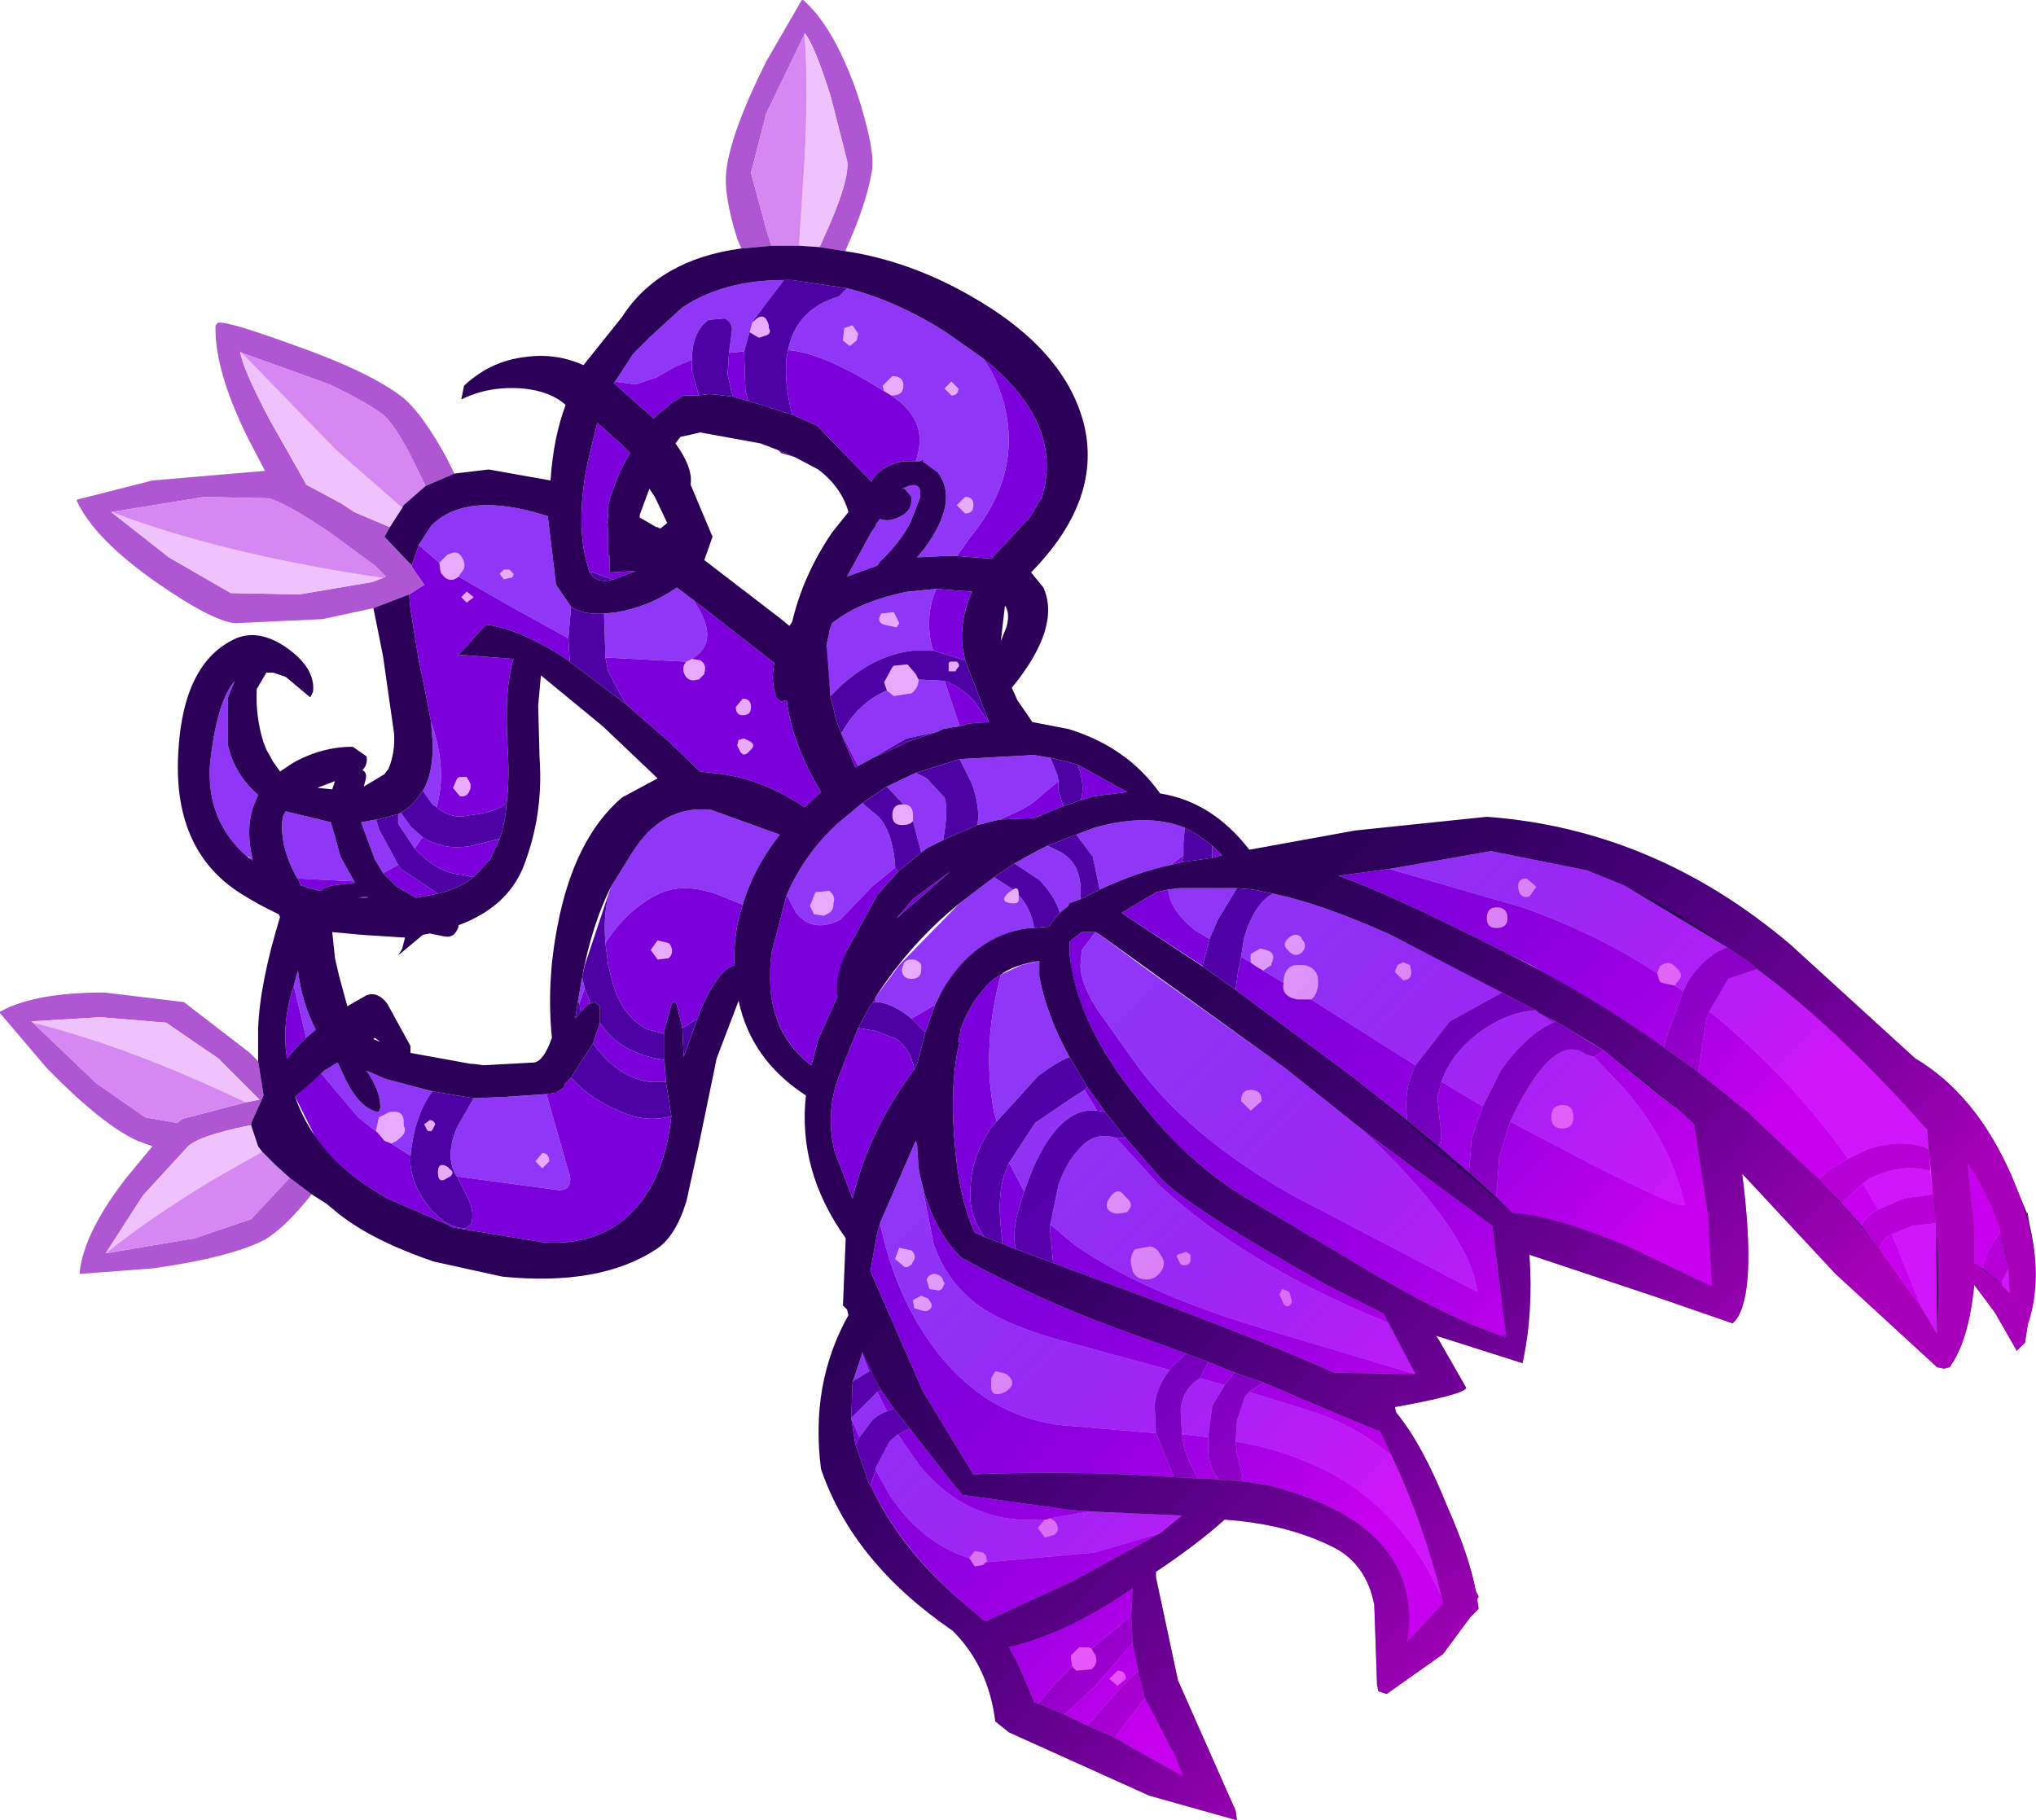
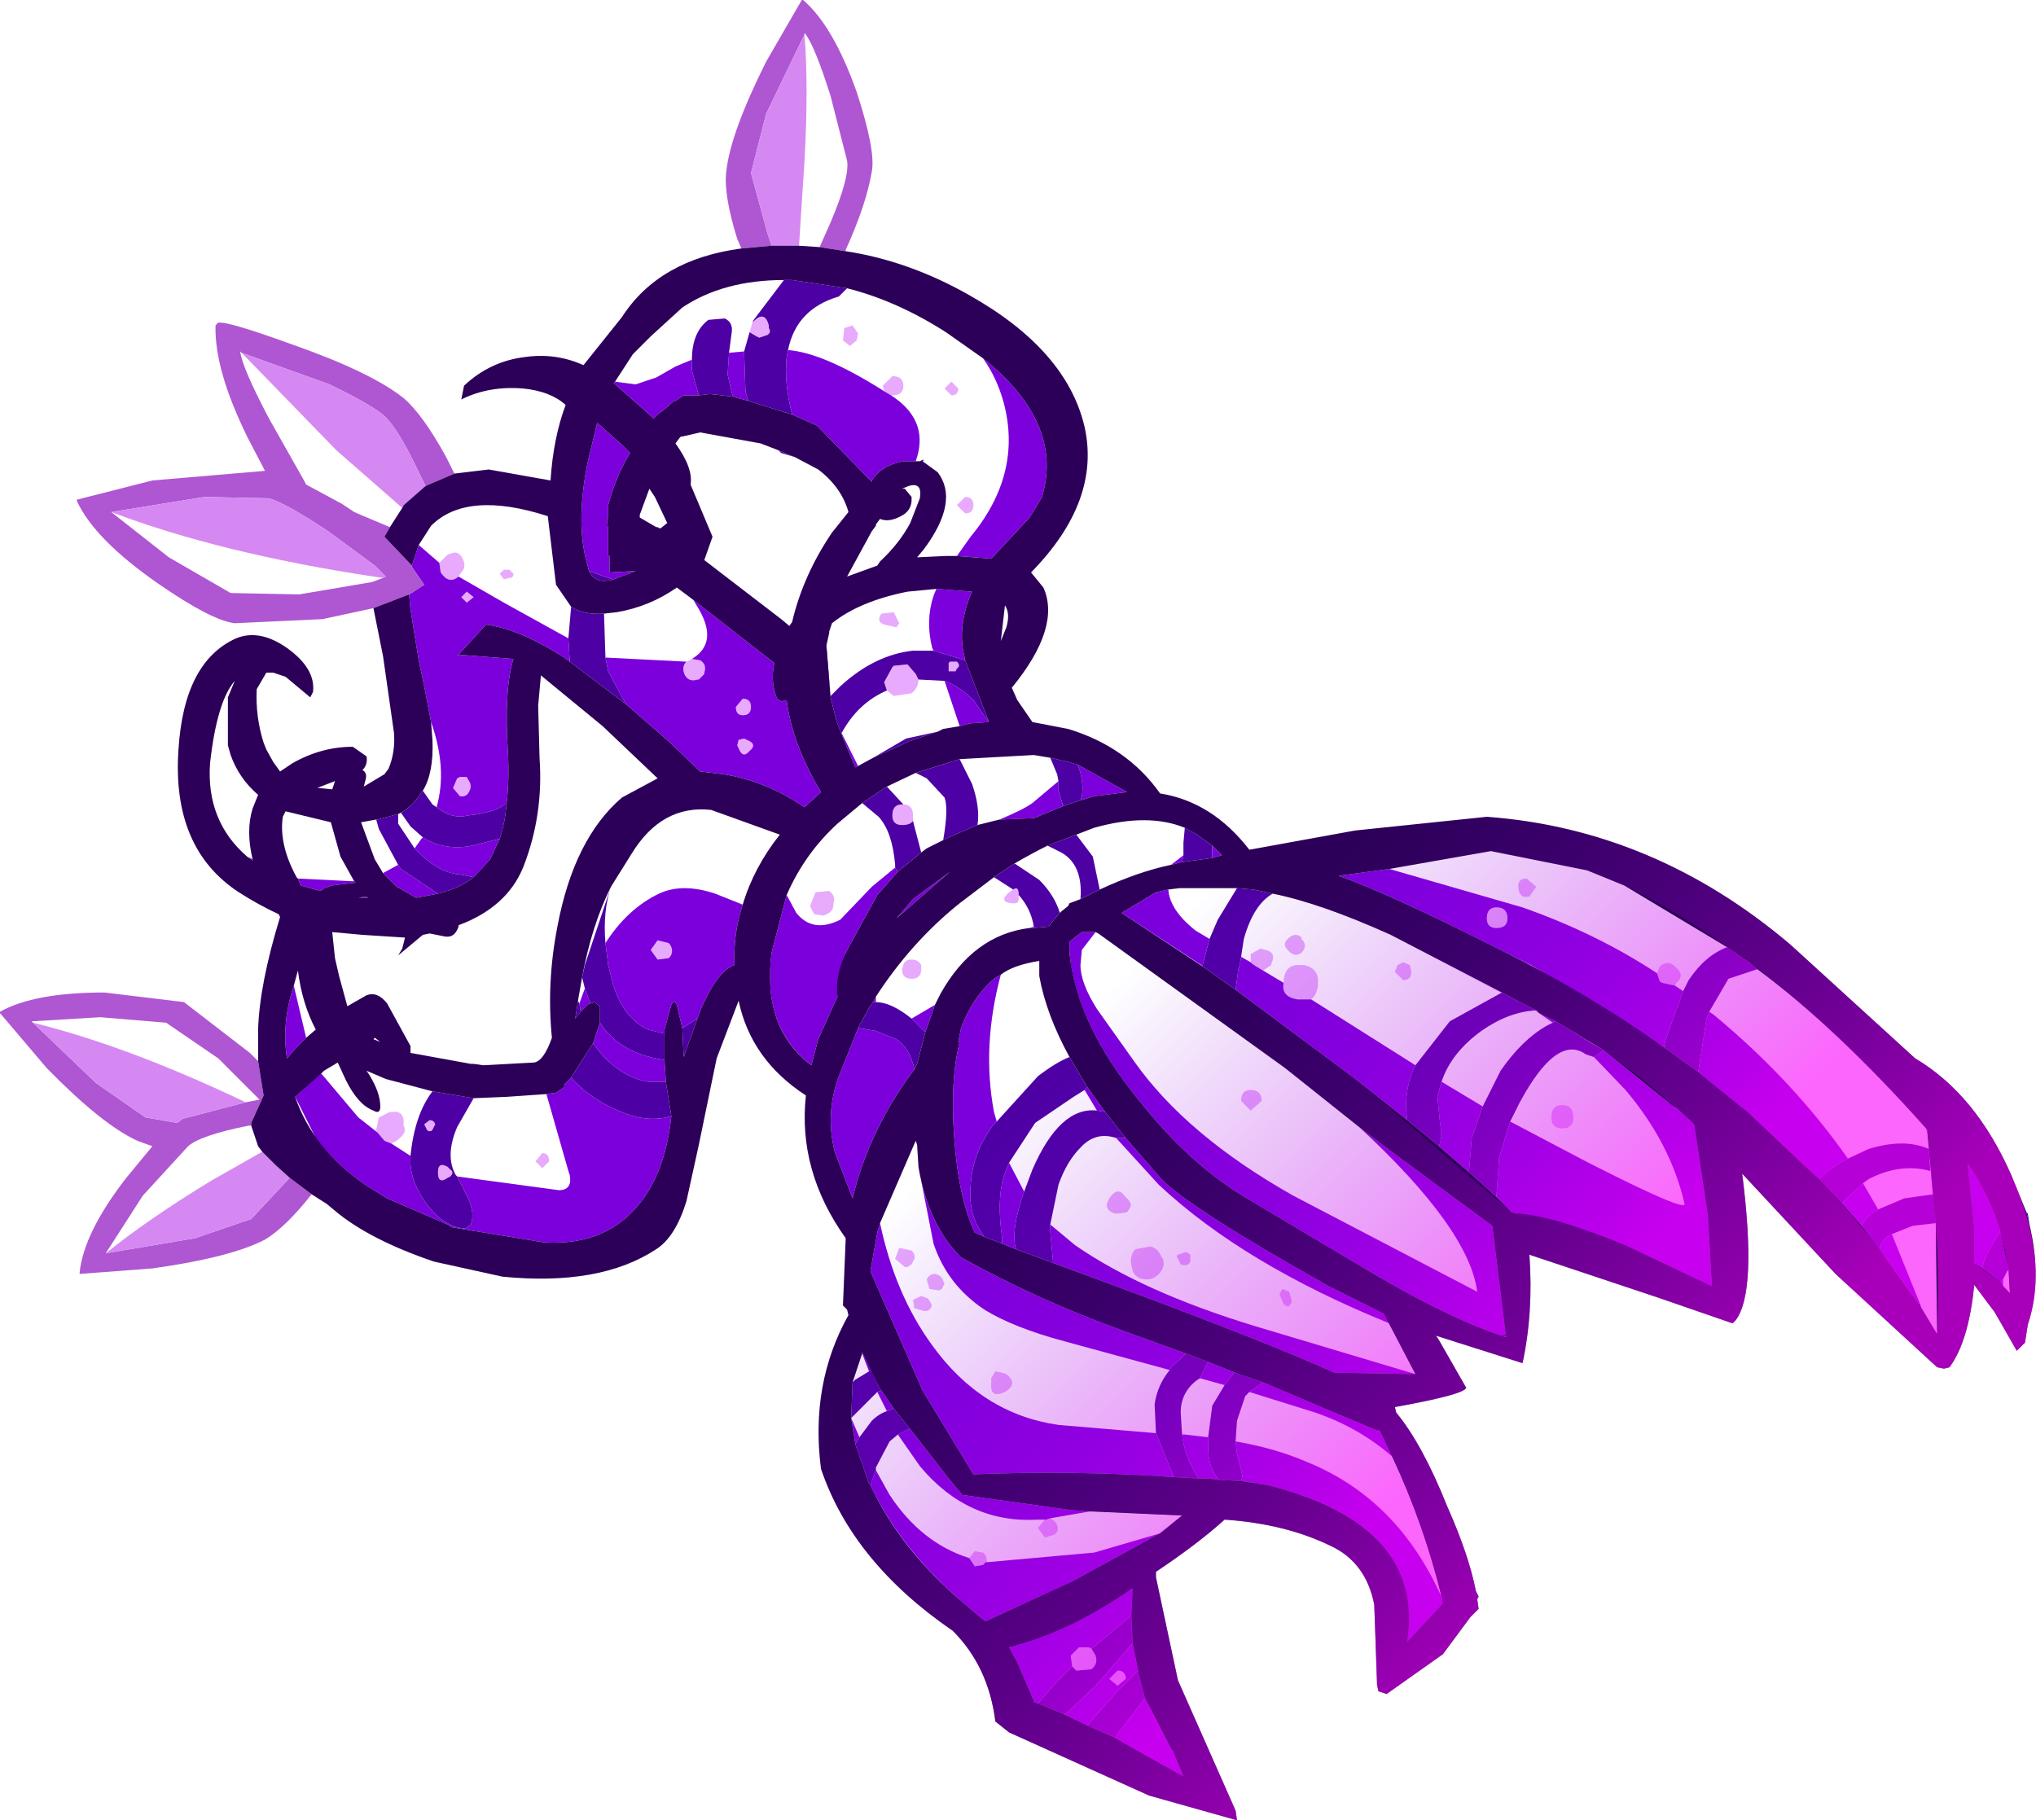
<svg xmlns="http://www.w3.org/2000/svg" height="66.3px" width="74.15px">
  <g transform="matrix(1.0, 0.0, 0.0, 1.0, 52.6, 37.75)">
    <path d="M3.1 -5.1 Q2.75 -5.0 2.7 -5.4 2.65 -5.75 3.0 -5.75 L3.35 -5.45 3.1 -5.1 M1.9 -3.95 Q1.55 -3.95 1.55 -4.3 1.55 -4.7 1.9 -4.7 2.3 -4.7 2.3 -4.3 2.3 -3.95 1.9 -3.95 M-7.05 -2.7 L-7.05 -3.0 -6.7 -3.2 -6.5 -3.15 Q-6.1 -3.05 -6.3 -2.65 L-6.3 -2.6 -6.6 -2.4 -6.85 -2.55 -7.0 -2.65 -7.05 -2.7 M-5.85 -1.95 L-5.85 -2.05 Q-5.8 -2.55 -5.4 -2.6 L-5.1 -2.6 Q-4.65 -2.5 -4.6 -2.1 L-4.6 -1.85 Q-4.65 -1.5 -4.85 -1.35 L-5.35 -1.35 Q-5.95 -1.45 -5.85 -1.95 M8.4 -1.85 L7.95 -1.95 7.85 -2.0 7.75 -2.3 7.85 -2.55 Q8.15 -2.8 8.4 -2.55 L8.5 -2.45 Q8.75 -2.2 8.45 -1.95 L8.4 -1.85 M4.3 3.35 Q3.9 3.35 3.9 2.95 3.9 2.5 4.3 2.5 4.7 2.5 4.7 2.95 4.7 3.35 4.3 3.35 M-25.3 -25.65 L-25.2 -26.0 -25.15 -26.05 Q-24.75 -26.45 -24.6 -25.9 L-24.6 -25.8 Q-24.5 -25.65 -24.65 -25.55 L-24.95 -25.45 -25.05 -25.5 -25.3 -25.65 M-20.4 -23.5 L-20.45 -23.7 -20.1 -24.05 Q-19.7 -24.05 -19.7 -23.7 -19.7 -23.35 -20.1 -23.35 L-20.15 -23.35 -20.4 -23.5 M-21.85 -25.8 L-21.55 -25.9 -21.35 -25.6 -21.4 -25.35 -21.65 -25.15 -21.9 -25.35 -21.85 -25.8 M-27.4 -13.75 L-27.1 -13.7 Q-26.85 -13.55 -26.95 -13.25 L-26.95 -13.2 -27.15 -13.0 -27.2 -13.0 Q-27.5 -12.9 -27.65 -13.15 -27.8 -13.45 -27.6 -13.65 L-27.4 -13.75 M-20.4 -15.0 Q-20.7 -15.1 -20.5 -15.4 L-20.05 -15.45 -19.85 -15.05 -19.95 -14.9 -20.4 -15.0 M-20.3 -12.6 L-20.4 -12.9 -20.1 -13.45 -20.05 -13.5 -19.55 -13.55 -19.25 -13.2 -19.2 -13.1 -19.15 -13.0 Q-19.15 -12.7 -19.4 -12.5 L-20.05 -12.4 -20.3 -12.6 M-36.6 -17.25 L-36.3 -17.55 -36.15 -17.6 Q-35.9 -17.7 -35.75 -17.4 -35.6 -17.1 -35.8 -16.9 L-35.9 -16.75 Q-36.25 -16.45 -36.55 -16.9 L-36.6 -17.25 M-35.6 -15.8 L-35.8 -16.0 -35.6 -16.2 -35.35 -16.0 -35.6 -15.8 M-34.25 -16.65 L-34.4 -16.85 -34.25 -17.0 -34.05 -17.0 -33.9 -16.85 Q-33.9 -16.7 -34.05 -16.7 L-34.25 -16.65 M-35.55 -9.35 Q-35.4 -9.15 -35.5 -8.95 -35.6 -8.7 -35.85 -8.75 L-36.1 -9.05 -35.95 -9.4 -35.85 -9.45 -35.6 -9.45 -35.55 -9.35 M-25.4 -10.8 Q-25.0 -10.65 -25.3 -10.4 -25.55 -10.1 -25.7 -10.5 L-25.75 -10.6 -25.7 -10.8 -25.5 -10.85 -25.4 -10.8 M-25.55 -11.7 Q-25.8 -11.7 -25.8 -12.0 L-25.55 -12.3 Q-25.25 -12.3 -25.25 -12.0 -25.25 -11.7 -25.55 -11.7 M-28.25 -2.85 L-28.65 -2.8 -28.9 -3.15 -28.65 -3.5 -28.25 -3.4 -28.2 -3.35 Q-28.05 -3.1 -28.2 -2.9 L-28.25 -2.85 M-22.9 -5.25 L-22.4 -5.3 Q-22.15 -5.1 -22.25 -4.85 L-22.25 -4.8 Q-22.25 -4.55 -22.5 -4.45 L-22.6 -4.4 -22.95 -4.45 -23.1 -4.75 -22.9 -5.25 M-17.45 -19.05 L-17.75 -19.35 -17.45 -19.65 Q-17.15 -19.65 -17.15 -19.35 -17.15 -19.05 -17.45 -19.05 M-17.95 -23.35 L-18.2 -23.6 -17.95 -23.85 -17.7 -23.6 Q-17.7 -23.35 -17.95 -23.35 M-18.0 -13.65 L-17.75 -13.65 Q-17.6 -13.5 -17.75 -13.4 L-17.8 -13.3 -18.05 -13.3 -18.05 -13.6 -18.0 -13.65 M-19.35 -7.85 Q-19.45 -7.7 -19.75 -7.7 -20.1 -7.7 -20.1 -8.05 -20.1 -8.45 -19.75 -8.45 L-19.7 -8.45 Q-19.35 -8.45 -19.35 -8.05 L-19.35 -7.85 M-15.5 -5.15 L-15.5 -5.0 Q-15.5 -4.85 -15.65 -4.85 L-15.75 -4.85 Q-16.25 -4.9 -15.85 -5.25 L-15.7 -5.35 Q-15.5 -5.5 -15.5 -5.15 M-19.4 -2.1 Q-19.75 -2.1 -19.75 -2.45 L-19.7 -2.6 Q-19.65 -2.8 -19.4 -2.8 -19.15 -2.8 -19.05 -2.6 L-19.05 -2.45 Q-19.05 -2.1 -19.4 -2.1 M-5.2 -3.55 Q-4.95 -3.3 -5.2 -3.05 -5.45 -2.85 -5.7 -3.15 L-5.75 -3.2 Q-5.9 -3.4 -5.65 -3.6 -5.4 -3.8 -5.2 -3.6 L-5.2 -3.55 M-1.5 -2.05 L-1.8 -2.35 -1.7 -2.6 -1.5 -2.7 -1.25 -2.6 -1.2 -2.35 Q-1.2 -2.05 -1.5 -2.05 M-9.7 7.95 L-9.4 7.85 -9.25 7.95 -9.25 8.2 Q-9.35 8.4 -9.6 8.3 L-9.75 8.0 -9.7 7.95 M-7.05 2.7 L-7.4 2.35 Q-7.4 1.95 -7.05 1.95 -6.65 1.95 -6.65 2.35 L-7.05 2.7 M-6.0 9.4 L-5.9 9.2 -5.65 9.3 -5.55 9.65 Q-5.65 9.95 -5.85 9.75 L-6.0 9.4 M-12.0 6.45 Q-12.45 6.3 -12.2 5.9 -11.9 5.45 -11.65 5.8 L-11.55 5.9 Q-11.35 6.1 -11.45 6.25 L-11.55 6.4 -11.85 6.45 -12.0 6.45 M-11.25 7.75 L-10.7 7.65 Q-10.5 7.7 -10.4 7.85 L-10.25 8.1 Q-10.15 8.35 -10.35 8.6 -10.55 8.85 -10.85 8.85 -11.2 8.85 -11.35 8.55 L-11.35 8.5 Q-11.5 8.1 -11.3 7.8 L-11.25 7.75 M-15.95 12.3 Q-15.5 12.65 -16.0 12.95 -16.55 13.2 -16.5 12.65 L-16.5 12.45 -16.35 12.2 -16.1 12.25 -15.95 12.3 M-18.95 10.0 L-19.3 9.9 -19.35 9.6 -19.05 9.45 -18.8 9.55 -18.7 9.7 Q-18.6 9.9 -18.85 10.0 L-18.95 10.0 M-18.4 9.25 L-18.75 9.2 -18.85 8.85 Q-18.75 8.65 -18.55 8.65 -18.3 8.7 -18.25 8.9 L-18.2 9.0 -18.3 9.2 -18.4 9.25 M-19.65 8.4 L-20.0 8.1 -19.85 7.7 -19.4 7.8 Q-19.2 8.0 -19.35 8.2 L-19.4 8.3 -19.55 8.4 -19.65 8.4 M-14.55 17.6 L-14.5 17.6 -14.35 17.55 -14.2 17.65 -14.15 17.7 Q-14.0 17.95 -14.15 18.1 L-14.2 18.15 -14.55 18.25 -14.8 17.9 -14.55 17.6 M-17.3 19.0 L-17.1 18.75 -16.8 18.8 -16.7 18.9 -16.65 19.15 -16.7 19.15 -16.8 19.25 -17.1 19.3 -17.3 19.0 M-13.55 22.95 L-13.6 22.6 -13.6 22.55 -13.3 22.25 -13.25 22.25 -12.95 22.25 -12.85 22.3 -12.7 22.55 Q-12.6 22.85 -12.85 23.05 L-13.4 23.1 -13.55 22.95 M-11.9 23.65 L-12.2 23.4 -11.9 23.1 Q-11.6 23.1 -11.6 23.4 L-11.9 23.65 M-38.35 3.9 L-38.6 3.8 -38.85 3.5 -38.9 3.45 -38.9 3.4 -38.8 2.95 -38.4 2.75 -38.3 2.75 Q-37.95 2.7 -37.9 3.05 L-37.9 3.25 Q-37.75 3.5 -38.1 3.75 L-38.15 3.8 -38.35 3.9 M-32.85 4.8 L-33.1 4.55 -32.85 4.25 Q-32.6 4.25 -32.6 4.55 L-32.85 4.8 M-36.3 5.15 Q-36.65 5.4 -36.65 4.95 -36.65 4.55 -36.3 4.75 L-36.2 4.85 Q-36.05 4.95 -36.2 5.1 L-36.3 5.15 M-37.05 3.4 L-37.15 3.2 -36.95 3.05 Q-36.8 3.05 -36.75 3.2 L-36.85 3.4 -36.9 3.45 -37.0 3.45 -37.05 3.4" fill="#e8aafd" fill-rule="evenodd" stroke="none" />
-     <path d="M3.1 -5.1 L3.35 -5.45 3.0 -5.75 Q2.65 -5.75 2.7 -5.4 2.75 -5.0 3.1 -5.1 M2.1 -1.6 L0.2 -0.55 -1.05 1.05 -4.85 -1.35 Q-4.65 -1.5 -4.6 -1.85 L-4.6 -2.1 Q-4.65 -2.5 -5.1 -2.6 L-5.4 -2.6 Q-5.8 -2.55 -5.85 -2.05 L-5.85 -1.95 -6.6 -2.4 -6.3 -2.6 -6.3 -2.65 Q-6.1 -3.05 -6.5 -3.15 L-6.7 -3.2 -7.05 -3.0 -7.05 -2.7 -7.4 -2.9 -7.3 -3.55 Q-6.95 -4.8 -6.25 -5.2 -4.5 -4.85 -1.95 -3.7 L0.2 -2.6 2.1 -1.6 M-0.1 1.65 Q0.25 0.6 1.35 -0.2 2.35 -0.9 3.35 -0.95 L3.45 -0.85 3.95 -0.5 3.75 -0.4 Q2.85 0.1 2.05 1.25 L1.4 2.55 -0.1 1.65 M2.4 3.1 L2.75 2.4 Q4.1 -0.1 5.15 0.65 L5.45 0.75 6.6 1.95 Q8.25 3.9 8.75 6.1 8.8 6.4 5.45 4.7 L5.25 4.6 2.4 3.1 M-2.0 -6.1 L1.7 -6.75 5.2 -6.05 6.55 -5.5 10.3 -3.25 Q9.5 -2.95 8.9 -2.05 L8.7 -1.65 8.4 -1.85 8.45 -1.95 Q8.75 -2.2 8.5 -2.45 L8.4 -2.55 Q8.15 -2.8 7.85 -2.55 L7.75 -2.3 Q5.55 -3.75 2.85 -4.7 L-2.0 -6.1 M11.4 -2.45 Q14.25 -0.35 17.55 3.35 L17.6 3.55 17.65 4.1 Q16.75 3.7 15.45 4.1 L14.7 4.45 Q12.7 1.6 9.8 -0.8 L9.65 -0.9 10.35 -2.1 11.4 -2.45 M17.7 4.9 L17.8 5.75 16.75 5.9 15.8 6.3 15.25 5.35 15.45 5.2 Q16.6 4.6 17.7 4.9 M17.9 6.8 L17.95 10.85 17.35 9.85 17.35 9.8 16.3 7.2 17.05 6.9 17.9 6.8 M20.35 8.85 L20.5 8.55 20.55 8.5 20.6 9.35 20.35 9.1 20.35 8.85 M4.3 3.35 Q4.7 3.35 4.7 2.95 4.7 2.5 4.3 2.5 3.9 2.5 3.9 2.95 3.9 3.35 4.3 3.35 M-12.7 -3.8 L-12.6 -3.75 -11.05 -2.6 -5.8 1.15 -3.1 3.3 Q0.9 7.0 1.2 9.3 L-5.5 5.8 Q-9.4 3.6 -11.3 0.9 L-12.65 -1.0 Q-13.25 -1.95 -13.25 -2.6 L-13.2 -3.15 -12.7 -3.8 M-43.55 -6.55 L-43.6 -6.55 Q-45.1 -7.85 -44.95 -9.95 -44.7 -12.2 -44.05 -12.95 L-44.3 -12.35 -44.3 -10.6 -44.2 -10.25 Q-43.9 -9.4 -43.2 -8.8 L-43.4 -8.3 Q-43.65 -7.5 -43.4 -6.45 L-43.55 -6.55 M-41.75 -5.75 L-41.8 -5.8 Q-42.45 -7.0 -42.3 -8.0 L-42.2 -8.2 -40.55 -7.8 -40.2 -6.55 -39.7 -5.65 -41.75 -5.75 M-41.9 -1.85 L-41.75 -2.4 Q-41.6 -1.2 -41.1 -0.25 L-41.45 0.05 -41.9 -1.85 M-30.2 -23.85 L-29.55 -24.85 -29.2 -25.2 -29.05 -25.35 -28.9 -25.5 -27.75 -26.55 Q-26.25 -27.55 -24.05 -27.55 L-25.15 -26.1 -25.2 -26.0 -25.3 -25.65 -25.5 -24.95 -26.05 -24.9 -25.95 -25.65 Q-25.9 -26.0 -26.2 -26.15 L-26.8 -26.1 Q-27.4 -25.65 -27.4 -24.65 L-28.0 -24.4 -28.7 -24.0 -29.45 -23.75 -30.2 -23.85 M-21.75 -27.25 Q-19.95 -26.8 -18.15 -25.65 L-16.8 -24.7 Q-16.3 -24.0 -16.05 -23.1 -15.35 -20.5 -17.25 -18.2 L-17.75 -17.5 -18.15 -17.5 -19.2 -17.45 -18.95 -17.75 Q-17.65 -19.5 -18.45 -20.55 L-19.0 -20.95 -18.95 -21.0 -19.0 -21.0 -19.1 -20.95 -19.25 -20.95 Q-18.75 -22.35 -20.0 -23.25 L-20.15 -23.35 -20.1 -23.35 Q-19.7 -23.35 -19.7 -23.7 -19.7 -24.05 -20.1 -24.05 L-20.45 -23.7 -20.4 -23.5 Q-22.6 -24.9 -23.9 -25.0 -23.6 -26.5 -22.05 -26.95 L-21.75 -27.25 M-21.85 -25.8 L-21.9 -25.35 -21.65 -25.15 -21.4 -25.35 -21.35 -25.6 -21.55 -25.9 -21.85 -25.8 M-20.85 -18.4 L-20.7 -18.6 -20.7 -18.65 -20.55 -18.85 Q-20.2 -18.7 -19.7 -19.0 -19.4 -19.2 -19.4 -19.55 L-19.4 -19.65 -19.65 -19.95 -19.75 -19.95 -19.5 -20.05 Q-19.0 -20.2 -19.1 -19.6 L-19.45 -18.7 Q-19.85 -17.95 -20.55 -17.3 L-20.65 -17.15 -21.75 -16.75 -20.85 -18.4 M-27.35 -15.9 L-27.2 -15.65 Q-26.4 -14.35 -27.4 -13.75 L-27.6 -13.65 -30.55 -13.8 -30.6 -15.35 -30.6 -15.4 -30.15 -15.45 Q-28.95 -15.65 -27.95 -16.35 L-27.35 -15.9 M-20.4 -15.0 L-19.95 -14.9 -19.85 -15.05 -20.05 -15.45 -20.5 -15.4 Q-20.7 -15.1 -20.4 -15.0 M-22.5 -14.2 L-22.5 -14.25 -22.4 -14.7 -22.4 -14.75 -22.3 -15.05 Q-21.3 -15.85 -19.55 -16.2 L-18.5 -16.3 -18.6 -16.05 Q-18.9 -15.15 -18.65 -14.15 L-18.6 -14.05 -19.35 -14.05 Q-20.75 -13.9 -22.0 -12.75 L-22.35 -12.4 -22.5 -13.85 -22.5 -14.2 M-17.65 -11.3 L-18.25 -11.2 -18.45 -11.1 -19.6 -10.85 -20.8 -10.15 -21.35 -9.85 -21.95 -11.05 Q-21.35 -12.15 -20.3 -12.6 L-20.05 -12.4 -19.4 -12.5 Q-19.15 -12.7 -19.15 -13.0 L-18.2 -12.95 -18.0 -12.35 -17.65 -11.3 M-35.9 -16.75 L-35.8 -16.9 Q-35.6 -17.1 -35.75 -17.4 -35.9 -17.7 -36.15 -17.6 L-36.3 -17.55 -36.6 -17.25 -37.35 -17.9 -36.9 -18.6 Q-35.6 -19.9 -32.65 -18.95 L-32.35 -16.45 -31.8 -15.65 -31.9 -14.5 -34.25 -15.8 -35.9 -16.75 M-34.25 -16.65 L-34.05 -16.7 Q-33.9 -16.7 -33.9 -16.85 L-34.05 -17.0 -34.25 -17.0 -34.4 -16.85 -34.25 -16.65 M-36.7 -8.35 L-36.85 -8.45 -37.2 -8.95 Q-36.8 -9.6 -36.85 -10.8 L-36.9 -11.45 Q-36.3 -9.75 -36.7 -8.35 M-38.0 -8.15 L-37.65 -7.65 -37.2 -7.25 -37.25 -7.2 -37.5 -6.85 -38.1 -7.75 -38.1 -8.1 -38.0 -8.15 M-38.65 -5.95 L-38.95 -6.45 -39.45 -7.8 -38.9 -7.9 -38.8 -7.55 -38.1 -6.25 -38.65 -5.95 M-31.4 -2.15 L-31.3 -1.75 -31.5 -1.2 -31.55 -1.3 -31.4 -2.15 M-30.55 -3.4 Q-30.65 -4.55 -30.35 -5.45 L-29.6 -6.65 Q-28.5 -8.45 -26.7 -8.25 L-24.2 -7.35 Q-25.15 -6.15 -25.55 -4.8 L-26.55 -5.2 Q-27.75 -5.6 -28.6 -5.2 -29.75 -4.65 -30.55 -3.4 M-23.95 -5.15 Q-23.3 -6.65 -22.1 -7.75 L-21.2 -8.5 -20.6 -8.0 Q-20.1 -7.45 -20.0 -6.25 L-20.0 -6.15 -20.85 -5.45 -22.0 -4.25 Q-23.0 -3.75 -23.6 -4.5 L-23.95 -5.15 M-20.3 -9.1 L-19.25 -9.6 -18.85 -9.4 -18.2 -8.7 Q-18.05 -8.3 -18.25 -7.15 L-18.85 -6.85 -19.05 -6.7 -19.35 -7.85 -19.35 -8.05 Q-19.35 -8.45 -19.7 -8.45 L-20.3 -9.1 M-17.65 -10.1 L-14.95 -10.25 -14.35 -10.15 -14.1 -9.55 -14.05 -9.3 -15.0 -8.5 Q-15.35 -8.25 -16.2 -7.9 L-17.0 -7.7 Q-16.9 -8.35 -17.2 -9.2 L-17.65 -10.1 M-22.9 -5.25 L-23.1 -4.75 -22.95 -4.45 -22.6 -4.4 -22.5 -4.45 Q-22.25 -4.55 -22.25 -4.8 L-22.25 -4.85 Q-22.15 -5.1 -22.4 -5.3 L-22.9 -5.25 M-20.7 -1.45 L-19.85 -2.6 -17.65 -4.85 -16.4 -5.8 -15.7 -5.35 -15.85 -5.25 Q-16.25 -4.9 -15.75 -4.85 L-15.65 -4.85 Q-15.5 -4.85 -15.5 -5.0 L-15.5 -5.15 Q-15.05 -4.65 -14.95 -4.0 L-15.1 -3.95 Q-16.6 -3.75 -17.6 -2.6 L-18.35 -1.55 -18.55 -1.15 -19.4 -0.65 Q-20.15 -1.25 -20.7 -1.25 L-20.7 -1.45 M-15.65 -6.3 Q-15.05 -6.65 -14.45 -6.95 L-13.95 -6.7 Q-13.15 -6.25 -13.25 -5.0 L-13.65 -4.85 -13.7 -4.75 -13.95 -4.55 -14.0 -4.5 Q-14.2 -5.15 -14.75 -5.7 L-15.65 -6.3 M-13.4 -7.35 L-12.75 -7.6 Q-10.8 -8.15 -9.45 -7.6 L-9.5 -7.05 -9.5 -6.6 -9.95 -6.25 Q-11.15 -6.0 -12.55 -5.35 L-12.8 -6.55 -13.4 -7.35 M-17.95 -23.35 Q-17.7 -23.35 -17.7 -23.6 L-17.95 -23.85 -18.2 -23.6 -17.95 -23.35 M-17.45 -19.05 Q-17.15 -19.05 -17.15 -19.35 -17.15 -19.65 -17.45 -19.65 L-17.75 -19.35 -17.45 -19.05 M-19.4 -2.1 Q-19.05 -2.1 -19.05 -2.45 L-19.05 -2.6 Q-19.15 -2.8 -19.4 -2.8 -19.65 -2.8 -19.7 -2.6 L-19.75 -2.45 Q-19.75 -2.1 -19.4 -2.1 M-16.15 -2.25 L-15.4 -2.6 -14.75 -2.75 -14.75 -2.2 Q-14.5 -0.8 -13.65 0.75 -14.15 0.95 -14.8 1.45 L-16.3 3.1 -16.4 2.75 Q-16.85 0.35 -16.15 -2.25 M-2.0 10.45 L-1.05 12.3 -6.9 10.55 Q-11.0 9.3 -13.45 7.6 L-14.35 6.85 -14.05 5.4 Q-13.75 4.55 -13.25 4.05 -12.7 3.45 -11.95 3.7 L-10.4 5.4 Q-7.3 8.3 -2.0 10.45 M-10.05 -5.35 L-9.65 -5.4 -7.55 -5.4 -8.25 -4.25 -8.55 -3.55 -9.05 -3.85 Q-10.0 -4.6 -10.05 -5.35 M-5.2 -3.55 L-5.2 -3.6 Q-5.4 -3.8 -5.65 -3.6 -5.9 -3.4 -5.75 -3.2 L-5.7 -3.15 Q-5.45 -2.85 -5.2 -3.05 -4.95 -3.3 -5.2 -3.55 M-1.5 -2.05 Q-1.2 -2.05 -1.2 -2.35 L-1.25 -2.6 -1.5 -2.7 -1.7 -2.6 -1.8 -2.35 -1.5 -2.05 M-7.05 2.7 L-6.65 2.35 Q-6.65 1.95 -7.05 1.95 -7.4 1.95 -7.4 2.35 L-7.05 2.7 M-9.7 7.95 L-9.75 8.0 -9.6 8.3 Q-9.35 8.4 -9.25 8.2 L-9.25 7.95 -9.4 7.85 -9.7 7.95 M-10.0 12.15 Q-10.45 12.7 -10.55 13.4 L-10.5 14.45 -14.05 14.15 Q-16.85 13.75 -18.65 11.25 -20.0 9.4 -20.55 6.8 L-19.25 3.8 -19.2 3.95 -19.15 4.75 -18.6 7.55 Q-18.1 9.05 -16.75 9.95 -15.7 10.6 -13.85 11.1 L-10.0 12.15 M-9.55 14.5 L-9.6 13.7 Q-9.6 13.0 -9.05 12.55 L-8.9 12.45 -8.0 12.7 -8.45 13.45 -8.6 14.6 -9.45 14.5 -9.55 14.5 M-7.6 14.75 L-7.55 14.0 -7.25 13.1 -7.1 12.95 -4.7 13.7 Q-3.1 14.25 -1.9 15.3 -0.8 17.65 -0.15 20.2 L-0.1 20.4 -0.2 20.2 Q-1.8 16.8 -5.0 15.5 -6.15 15.0 -7.6 14.75 M-6.0 9.4 L-5.85 9.75 Q-5.65 9.95 -5.55 9.65 L-5.65 9.3 -5.9 9.2 -6.0 9.4 M-12.65 2.7 Q-14.0 2.55 -15.0 4.85 L-15.3 5.65 -15.85 4.6 -14.9 3.15 -13.5 2.2 -13.1 1.95 -12.65 2.7 M-12.0 6.45 L-11.85 6.45 -11.55 6.4 -11.45 6.25 Q-11.35 6.1 -11.55 5.9 L-11.65 5.8 Q-11.9 5.45 -12.2 5.9 -12.45 6.3 -12.0 6.45 M-19.65 8.4 L-19.55 8.4 -19.4 8.3 -19.35 8.2 Q-19.2 8.0 -19.4 7.8 L-19.85 7.7 -20.0 8.1 -19.65 8.4 M-18.4 9.25 L-18.3 9.2 -18.2 9.0 -18.25 8.9 Q-18.3 8.7 -18.55 8.65 -18.75 8.65 -18.85 8.85 L-18.75 9.2 -18.4 9.25 M-18.95 10.0 L-18.85 10.0 Q-18.6 9.9 -18.7 9.7 L-18.8 9.55 -19.05 9.45 -19.35 9.6 -19.3 9.9 -18.95 10.0 M-15.95 12.3 L-16.1 12.25 -16.35 12.2 -16.5 12.45 -16.5 12.65 Q-16.55 13.2 -16.0 12.95 -15.5 12.65 -15.95 12.3 M-11.25 7.75 L-11.3 7.8 Q-11.5 8.1 -11.35 8.5 L-11.35 8.55 Q-11.2 8.85 -10.85 8.85 -10.55 8.85 -10.35 8.6 -10.15 8.35 -10.25 8.1 L-10.4 7.85 Q-10.5 7.7 -10.7 7.65 L-11.25 7.75 M-14.35 17.55 L-12.9 17.3 -9.55 17.45 -10.35 18.1 -12.75 18.8 -16.65 19.15 -16.7 18.9 -16.8 18.8 -17.1 18.75 -17.3 19.0 Q-19.05 18.45 -20.2 16.7 L-20.7 15.8 -20.7 15.7 -20.2 14.75 -19.9 14.5 -19.1 15.65 Q-17.35 17.75 -14.8 17.6 L-14.55 17.6 -14.8 17.9 -14.55 18.25 -14.2 18.15 -14.15 18.1 Q-14.0 17.95 -14.15 17.7 L-14.2 17.65 -14.35 17.55 M-21.55 12.6 L-21.2 11.55 -20.95 12.2 -21.45 12.5 -21.55 12.6 M-40.9 1.35 L-40.8 1.25 -40.3 0.95 -40.0 1.6 Q-39.55 2.5 -39.0 2.7 -38.75 2.85 -38.75 2.55 -38.75 2.05 -39.15 1.4 L-39.25 1.25 -38.55 1.55 -36.85 2.0 Q-37.5 2.85 -37.65 4.35 L-38.35 3.9 -38.15 3.8 -38.1 3.75 Q-37.75 3.5 -37.9 3.25 L-37.9 3.05 Q-37.95 2.7 -38.3 2.75 L-38.4 2.75 -38.8 2.95 -38.9 3.4 -38.9 3.45 -38.85 3.5 -39.55 2.95 -40.9 1.35 M-35.35 2.25 L-34.15 2.2 -32.7 2.1 -31.9 4.9 -31.85 5.05 Q-31.75 5.6 -32.25 5.6 L-35.95 5.1 -36.0 5.05 Q-36.4 4.35 -35.95 3.3 L-35.35 2.25 M-32.85 4.8 L-32.6 4.55 Q-32.6 4.25 -32.85 4.25 L-33.1 4.55 -32.85 4.8 M-21.6 13.9 L-21.05 13.35 -20.65 12.95 -20.3 13.65 Q-20.6 13.75 -20.85 14.0 L-21.3 14.6 -21.6 13.9" fill="#9036f7" fill-rule="evenodd" stroke="none" />
    <path d="M1.9 -3.95 Q2.3 -3.95 2.3 -4.3 2.3 -4.7 1.9 -4.7 1.55 -4.7 1.55 -4.3 1.55 -3.95 1.9 -3.95 M-1.05 1.05 Q-1.5 1.95 -1.35 3.05 L-3.3 1.5 -7.6 -1.7 -7.5 -2.45 -7.45 -2.6 -7.4 -2.9 -7.05 -2.7 -7.0 -2.65 -6.85 -2.55 -6.6 -2.4 -5.85 -1.95 Q-5.95 -1.45 -5.35 -1.35 L-4.85 -1.35 -1.05 1.05 M-0.2 4.0 Q-0.05 3.7 -0.15 3.2 L-0.25 2.2 -0.1 1.65 1.4 2.55 1.0 3.7 0.9 4.95 -0.2 4.0 M3.95 -0.5 L3.45 -0.85 4.05 -0.55 3.95 -0.5 M1.9 5.85 L1.9 5.8 2.0 4.4 2.4 3.1 5.25 4.6 5.45 4.7 Q8.8 6.4 8.75 6.1 8.25 3.9 6.6 1.95 L5.45 0.75 5.75 0.55 5.8 0.5 8.35 2.55 8.45 2.6 9.1 3.2 9.6 6.5 9.75 9.1 6.7 7.65 5.45 7.2 2.6 6.45 2.45 6.4 1.9 5.85 M8.0 0.4 L5.45 -1.25 3.15 -2.6 2.15 -3.1 Q-2.1 -5.25 -3.85 -5.85 L-2.0 -6.1 2.85 -4.7 Q5.55 -3.75 7.75 -2.3 L7.85 -2.0 7.95 -1.95 8.4 -1.85 8.7 -1.65 8.05 0.15 8.0 0.4 M17.55 3.35 L17.6 3.4 17.6 3.55 17.55 3.35 M17.35 9.85 L15.85 7.75 Q15.9 7.4 16.3 7.2 L17.35 9.8 17.35 9.85 M15.2 6.9 L14.5 6.1 14.55 6.0 15.25 5.35 15.8 6.3 Q15.35 6.55 15.2 6.9 M13.65 5.2 L11.05 2.75 9.25 1.3 9.55 -0.65 9.65 -0.9 9.8 -0.8 Q12.7 1.6 14.7 4.45 14.2 4.7 13.8 5.05 L13.65 5.2 M20.25 8.95 L20.35 8.85 20.35 9.1 20.3 9.0 20.25 8.95 M20.25 7.1 L20.0 7.5 Q19.65 8.05 19.6 8.45 L19.3 8.25 19.3 7.0 19.05 4.6 Q19.85 5.8 20.25 7.1 M-3.1 3.3 L-2.05 4.1 1.75 6.9 2.25 10.95 Q0.45 10.4 -2.4 8.75 L-7.1 5.95 Q-9.25 4.7 -11.1 2.35 -13.2 -0.2 -13.6 -2.6 L-13.65 -3.05 -13.65 -3.4 -13.65 -3.45 -13.2 -3.8 -12.7 -3.8 -13.2 -3.15 -13.25 -2.6 Q-13.25 -1.95 -12.65 -1.0 L-11.3 0.9 Q-9.4 3.6 -5.5 5.8 L1.2 9.3 Q0.9 7.0 -3.1 3.3 M-37.7 -16.1 L-37.15 -16.45 -37.6 -17.1 -37.6 -17.15 -37.35 -17.9 -36.6 -17.25 -36.55 -16.9 Q-36.25 -16.45 -35.9 -16.75 L-34.25 -15.8 -31.9 -14.5 -31.85 -13.65 -32.05 -13.8 Q-33.7 -14.85 -34.9 -15.0 L-35.95 -13.85 -35.85 -13.9 -33.9 -13.75 Q-34.25 -12.65 -34.1 -10.3 -34.05 -9.3 -34.15 -8.5 -34.55 -8.15 -35.55 -8.05 -36.15 -7.9 -36.7 -8.35 -36.3 -9.75 -36.9 -11.45 L-37.15 -12.75 -37.35 -13.7 -37.65 -15.55 -37.7 -16.1 M-43.55 -6.55 L-43.4 -6.45 -43.4 -6.4 -43.45 -6.45 -43.55 -6.55 M-39.7 -5.65 L-39.65 -5.6 -40.5 -5.5 -40.8 -5.4 -40.85 -5.35 -40.95 -5.3 -41.65 -5.5 -41.75 -5.75 -39.7 -5.65 M-41.45 0.05 L-41.8 0.4 -42.15 0.8 Q-42.35 -0.5 -41.9 -1.85 L-41.45 0.05 M-16.8 -24.7 Q-13.85 -22.35 -14.65 -19.65 L-15.1 -18.9 -16.5 -17.4 -17.75 -17.5 -17.25 -18.2 Q-15.35 -20.5 -16.05 -23.1 -16.3 -24.0 -16.8 -24.7 M-19.25 -20.95 L-19.7 -20.95 Q-20.5 -20.8 -20.85 -20.25 L-20.85 -20.2 -22.85 -22.25 -23.75 -22.65 Q-24.05 -23.8 -23.95 -24.75 L-23.9 -25.0 Q-22.6 -24.9 -20.4 -23.5 L-20.15 -23.35 -20.0 -23.25 Q-18.75 -22.35 -19.25 -20.95 M-25.35 -23.15 L-25.9 -23.3 -25.95 -23.45 -26.1 -24.1 -26.05 -24.9 -25.5 -24.95 -25.45 -23.5 -25.35 -23.15 M-27.15 -23.35 L-27.7 -23.35 -28.0 -23.15 -28.05 -23.15 -28.45 -22.8 -28.6 -22.7 -28.65 -22.65 -28.8 -22.5 -28.95 -22.65 -30.25 -23.8 -30.2 -23.85 -29.45 -23.75 -28.7 -24.0 -28.0 -24.4 -27.4 -24.65 -27.4 -24.25 -27.15 -23.35 M-31.15 -16.95 L-31.2 -17.15 Q-31.65 -18.65 -31.2 -20.9 L-30.85 -22.35 -29.95 -21.55 -29.65 -21.25 Q-30.15 -20.45 -30.45 -19.35 L-30.45 -18.85 -30.5 -18.85 -30.45 -18.45 -30.45 -17.5 -30.4 -17.5 -30.4 -16.9 -29.45 -16.95 -30.25 -16.65 -30.3 -16.65 -31.15 -16.95 M-27.4 -13.75 Q-26.4 -14.35 -27.2 -15.65 L-27.35 -15.9 -24.4 -13.6 Q-24.55 -12.9 -24.3 -12.3 L-24.15 -12.2 -23.95 -12.25 Q-23.75 -10.65 -22.7 -8.9 L-23.3 -8.35 Q-24.7 -9.3 -26.25 -9.55 L-27.1 -9.65 -28.25 -10.75 -29.8 -12.1 -30.05 -12.55 -30.45 -13.3 -30.55 -13.8 -27.6 -13.65 Q-27.8 -13.45 -27.65 -13.15 -27.5 -12.9 -27.2 -13.0 L-27.15 -13.0 -26.95 -13.2 -26.95 -13.25 Q-26.85 -13.55 -27.1 -13.7 L-27.4 -13.75 M-18.5 -16.3 L-17.2 -16.2 Q-17.65 -15.2 -17.55 -14.2 L-17.45 -13.7 -18.6 -14.05 -18.65 -14.15 Q-18.9 -15.15 -18.6 -16.05 L-18.5 -16.3 M-16.6 -11.5 L-16.6 -11.45 -17.3 -11.4 -17.65 -11.3 -18.0 -12.35 -18.2 -12.95 Q-17.65 -12.75 -17.15 -12.25 L-16.7 -11.6 -16.6 -11.5 M-21.35 -9.85 L-21.45 -9.8 -21.95 -11.0 -21.95 -11.05 -21.35 -9.85 M-22.35 -12.35 L-22.5 -14.2 -22.5 -13.85 -22.35 -12.4 -22.35 -12.35 M-35.6 -15.8 L-35.35 -16.0 -35.6 -16.2 -35.8 -16.0 -35.6 -15.8 M-37.2 -7.25 Q-36.4 -6.75 -35.4 -6.95 L-34.4 -7.2 -34.75 -6.45 -35.35 -5.8 -35.85 -5.9 Q-36.55 -5.95 -37.25 -6.6 L-37.5 -6.85 -37.25 -7.2 -37.2 -7.25 M-36.65 -5.2 L-37.45 -5.05 -38.05 -5.4 -38.15 -5.45 -38.65 -5.95 -38.1 -6.25 -38.0 -6.1 -36.65 -5.2 M-35.55 -9.35 L-35.6 -9.45 -35.85 -9.45 -35.95 -9.4 -36.1 -9.05 -35.85 -8.75 Q-35.6 -8.7 -35.5 -8.95 -35.4 -9.15 -35.55 -9.35 M-39.55 -5.05 L-39.25 -5.1 -39.2 -5.05 -39.55 -5.05 M-31.3 -1.75 L-31.1 -1.2 -31.15 -1.2 -31.45 -0.9 -31.5 -1.2 -31.3 -1.75 M-30.75 -0.5 Q-30.05 0.6 -28.45 0.85 L-28.4 0.85 -28.35 1.65 -29.0 1.65 Q-30.15 1.45 -31.0 0.25 L-30.75 -0.5 M-28.4 -0.1 L-29.0 -0.25 Q-29.95 -0.7 -30.3 -2.0 L-30.45 -2.6 -30.55 -3.4 Q-29.75 -4.65 -28.6 -5.2 -27.75 -5.6 -26.55 -5.2 L-25.55 -4.8 Q-25.9 -3.75 -25.85 -2.6 -26.45 -2.4 -27.05 -1.05 L-27.2 -0.65 -27.75 -0.3 -27.95 -1.15 Q-28.05 -1.35 -28.15 -1.15 L-28.4 -0.25 -28.4 -0.1 M-13.35 -9.9 L-11.55 -8.9 -12.75 -8.75 -13.25 -8.6 Q-13.1 -8.95 -13.25 -9.6 L-13.35 -9.9 M-13.85 -8.4 L-14.95 -7.95 -16.2 -7.9 Q-15.35 -8.25 -15.0 -8.5 L-14.05 -9.3 -14.05 -8.95 -13.9 -8.45 -13.85 -8.4 M-19.9 -6.0 L-20.65 -5.15 -21.8 -3.05 -21.95 -2.6 -22.1 -1.45 -22.8 0.1 -23.05 1.05 Q-24.7 -0.2 -24.55 -2.6 L-24.5 -3.05 -23.95 -5.15 -23.6 -4.5 Q-23.0 -3.75 -22.0 -4.25 L-20.85 -5.45 -20.0 -6.15 -19.9 -6.0 M-25.55 -11.7 Q-25.25 -11.7 -25.25 -12.0 -25.25 -12.3 -25.55 -12.3 L-25.8 -12.0 Q-25.8 -11.7 -25.55 -11.7 M-25.4 -10.8 L-25.5 -10.85 -25.7 -10.8 -25.75 -10.6 -25.7 -10.5 Q-25.55 -10.1 -25.3 -10.4 -25.0 -10.65 -25.4 -10.8 M-28.25 -2.85 L-28.2 -2.9 Q-28.05 -3.1 -28.2 -3.35 L-28.25 -3.4 -28.65 -3.5 -28.9 -3.15 -28.65 -2.8 -28.25 -2.85 M-20.8 -1.25 L-20.7 -1.45 -20.7 -1.25 -20.8 -1.25 M-8.45 -6.95 L-8.1 -6.6 -8.45 -6.5 -8.45 -6.75 -8.45 -6.95 M-9.55 -6.35 L-9.95 -6.25 -9.5 -6.6 -9.55 -6.35 M-14.95 -3.95 L-15.1 -3.95 -14.95 -4.0 -14.95 -3.95 M-18.55 -1.15 L-18.9 -0.15 -19.4 -0.65 -18.55 -1.15 M-19.3 1.2 Q-20.95 3.4 -21.55 5.9 L-22.2 4.2 Q-22.55 2.8 -22.05 1.45 L-21.85 0.95 -21.35 -0.3 -21.3 -0.3 -20.7 -0.2 -19.95 0.1 Q-19.45 0.45 -19.3 1.2 M-19.35 -5.0 L-18.0 -6.0 -19.95 -4.3 -19.35 -5.0 M-16.75 7.3 Q-17.05 7.15 -17.1 7.15 -17.7 5.85 -17.85 3.65 -18.0 1.6 -17.65 0.2 L-17.7 0.2 -17.6 -0.3 Q-17.2 -1.4 -16.4 -2.1 L-16.15 -2.25 Q-16.85 0.35 -16.4 2.75 L-16.3 3.1 -16.45 3.25 Q-17.2 4.3 -17.25 5.45 -17.35 6.5 -16.75 7.3 M-13.0 1.85 L-12.35 2.75 -12.65 2.7 -13.1 1.95 -13.0 1.85 M-11.6 3.7 L-10.3 5.2 Q-9.2 6.3 -4.2 9.1 L-2.2 10.1 -2.0 10.45 Q-7.3 8.3 -10.4 5.4 L-11.95 3.7 -11.9 3.7 -11.6 3.7 M-1.05 12.3 L-4.0 12.25 Q-6.55 11.1 -11.95 9.1 L-14.25 8.25 -14.25 8.2 -14.35 7.1 -14.35 6.85 -13.45 7.6 Q-11.0 9.3 -6.9 10.55 L-1.05 12.3 M-15.6 7.75 L-16.1 7.55 -16.1 7.35 Q-16.3 6.0 -16.05 5.1 L-15.85 4.6 -15.3 5.65 Q-15.8 7.05 -15.6 7.75 M-8.8 -2.55 L-8.85 -2.6 -11.75 -4.5 -10.5 -5.25 -10.05 -5.35 Q-10.0 -4.6 -9.05 -3.85 L-8.55 -3.55 -8.8 -2.6 -8.8 -2.55 M-9.4 11.55 L-9.95 12.05 -10.0 12.15 -13.85 11.1 Q-15.7 10.6 -16.75 9.95 -18.1 9.05 -18.6 7.55 L-19.15 4.75 Q-18.8 6.85 -17.6 8.05 -14.8 9.6 -11.75 10.7 L-9.4 11.55 M-10.5 14.45 L-9.85 16.05 Q-13.45 15.8 -17.15 15.95 L-19.0 12.9 -20.9 8.55 -20.65 7.15 -20.55 6.8 Q-20.0 9.4 -18.65 11.25 -16.85 13.75 -14.05 14.15 L-10.5 14.45 M-8.95 16.1 Q-9.45 15.35 -9.55 14.5 L-9.45 14.5 -8.6 14.6 -8.6 15.1 Q-8.55 15.8 -8.2 16.15 L-8.6 16.1 -8.95 16.1 M-8.9 12.45 L-8.6 11.85 -7.6 12.25 -7.65 12.25 -8.0 12.7 -8.9 12.45 M-7.4 16.2 L-7.35 16.0 -7.55 15.2 -7.6 14.75 Q-6.15 15.0 -5.0 15.5 -1.8 16.8 -0.2 20.2 L-0.1 20.4 -0.05 20.65 -1.35 22.05 Q-1.2 21.05 -1.4 20.2 -2.05 17.45 -6.4 16.35 L-7.4 16.2 M-7.1 12.95 L-6.6 12.6 -2.45 14.35 -2.35 14.35 -1.9 15.3 Q-3.1 14.25 -4.7 13.7 L-7.1 12.95 M-14.35 17.55 L-14.5 17.6 -14.55 17.6 -14.8 17.6 Q-17.35 17.75 -19.1 15.65 L-19.9 14.5 -19.5 14.3 -19.45 14.3 -18.05 16.1 -17.55 16.7 -13.6 17.25 -12.9 17.3 -14.35 17.55 M-10.35 18.1 L-10.45 18.15 -13.55 19.85 -14.3 20.2 -16.7 21.3 -16.85 21.2 -17.55 20.6 -18.0 20.2 Q-19.9 18.45 -20.9 16.35 L-20.7 15.8 -20.2 16.7 Q-19.05 18.45 -17.3 19.0 L-17.1 19.3 -16.8 19.25 -16.7 19.15 -16.65 19.15 -12.75 18.8 -10.35 18.1 M-21.45 14.85 L-21.6 13.9 -21.3 14.6 -21.45 14.85 M-21.2 11.55 L-21.2 11.5 -20.85 12.2 -20.95 12.2 -21.2 11.55 M-20.5 12.9 L-20.05 13.55 -20.3 13.65 -20.65 12.95 -20.5 12.9 M-14.8 24.3 L-14.95 24.25 -14.95 24.2 -15.55 22.8 -15.85 22.25 Q-13.7 21.7 -11.5 20.2 L-11.35 20.1 -11.35 20.2 -11.4 21.1 -12.85 22.3 -12.95 22.25 -13.25 22.25 -13.3 22.25 -13.6 22.55 -13.6 22.6 -13.55 22.95 -14.15 23.55 -14.8 24.3 M-11.35 22.1 L-11.15 23.1 -11.95 23.9 -13.0 25.1 -13.85 24.7 -13.65 24.55 -12.7 23.65 -11.35 22.1 M-10.9 24.1 L-9.95 25.95 -9.9 26.0 -9.5 26.95 -12.0 25.55 -10.9 24.1 M-11.9 23.65 L-11.6 23.4 Q-11.6 23.1 -11.9 23.1 L-12.2 23.4 -11.9 23.65 M-28.15 2.9 Q-28.35 4.8 -29.2 5.95 -30.45 7.65 -32.8 7.5 L-36.15 6.95 -36.3 6.85 -38.5 5.9 -39.3 5.4 Q-40.4 4.65 -41.1 3.7 L-41.85 2.2 -41.1 1.5 -40.9 1.35 -39.55 2.95 -38.85 3.5 -38.6 3.8 -38.35 3.9 -37.65 4.35 -37.65 4.4 Q-37.7 5.2 -37.1 6.05 -36.45 6.95 -35.65 7.0 L-35.45 6.85 Q-35.3 6.45 -35.55 5.9 L-35.95 5.1 -32.25 5.6 Q-31.75 5.6 -31.85 5.05 L-31.9 4.9 -32.7 2.1 -32.35 2.05 -32.05 1.85 -32.05 1.75 -31.8 1.5 Q-30.95 2.45 -29.55 2.9 -28.8 3.1 -28.15 2.9" fill="#7b00db" fill-rule="evenodd" stroke="none" />
    <path d="M-1.05 1.05 L0.2 -0.55 2.1 -1.6 Q2.65 -1.3 3.35 -0.95 2.35 -0.9 1.35 -0.2 0.25 0.6 -0.1 1.65 L-0.25 2.2 -0.15 3.2 Q-0.05 3.7 -0.2 4.0 L-1.35 3.05 Q-1.5 1.95 -1.05 1.05 M-6.25 -5.2 Q-6.95 -4.8 -7.3 -3.55 L-7.4 -2.9 -7.45 -2.6 -7.5 -2.45 -7.6 -1.7 -8.8 -2.55 -8.8 -2.6 -8.55 -3.55 -8.25 -4.25 -7.55 -5.4 -6.95 -5.35 -6.25 -5.2 M3.95 -0.5 L4.05 -0.55 4.4 -0.35 5.45 0.3 5.8 0.5 5.75 0.55 5.45 0.75 5.15 0.65 Q4.1 -0.1 2.75 2.4 L2.4 3.1 2.0 4.4 1.9 5.8 1.9 5.85 0.9 4.95 1.0 3.7 1.4 2.55 2.05 1.25 Q2.85 0.1 3.75 -0.4 L3.95 -0.5 M10.3 -3.25 L11.1 -2.7 11.4 -2.45 10.35 -2.1 9.65 -0.9 9.55 -0.65 9.25 1.3 8.0 0.4 8.05 0.15 8.7 -1.65 8.9 -2.05 Q9.5 -2.95 10.3 -3.25 M17.65 4.1 L17.7 4.9 Q16.6 4.6 15.45 5.2 L15.25 5.35 14.55 6.0 14.5 6.1 13.65 5.2 13.8 5.05 Q14.2 4.7 14.7 4.45 L15.45 4.1 Q16.75 3.7 17.65 4.1 M17.8 5.75 L17.8 5.95 17.9 6.8 17.05 6.9 16.3 7.2 Q15.9 7.4 15.85 7.75 L15.2 6.9 Q15.35 6.55 15.8 6.3 L16.75 5.9 17.8 5.75 M21.3 6.8 L21.2 6.4 21.25 6.45 21.3 6.75 21.3 6.8 M20.35 8.85 L20.25 8.95 19.6 8.45 Q19.65 8.05 20.0 7.5 L20.25 7.1 20.55 8.5 20.5 8.55 20.35 8.85 M-24.05 -27.55 L-23.75 -27.55 -21.75 -27.25 -22.05 -26.95 Q-23.6 -26.5 -23.9 -25.0 L-23.95 -24.75 Q-24.05 -23.8 -23.75 -22.65 L-25.35 -23.15 -25.45 -23.5 -25.5 -24.95 -25.3 -25.65 -25.05 -25.5 -24.95 -25.45 -24.65 -25.55 Q-24.5 -25.65 -24.6 -25.8 L-24.6 -25.9 Q-24.75 -26.45 -25.15 -26.05 L-25.2 -26.0 -25.15 -26.1 -24.05 -27.55 M-25.9 -23.3 L-26.3 -23.35 -26.75 -23.4 -27.15 -23.35 -27.4 -24.25 -27.4 -24.65 Q-27.4 -25.65 -26.8 -26.1 L-26.2 -26.15 Q-25.9 -26.0 -25.95 -25.65 L-26.05 -24.9 -26.1 -24.1 -25.95 -23.45 -25.9 -23.3 M-24.25 -21.35 L-23.65 -21.1 -24.15 -21.25 -24.25 -21.35 M-30.25 -16.65 Q-30.9 -16.45 -31.15 -16.95 L-30.3 -16.65 -30.25 -16.65 M-30.55 -13.8 L-30.45 -13.3 -30.05 -12.55 -29.8 -12.1 -31.85 -13.65 -31.9 -14.5 -31.8 -15.65 Q-31.35 -15.35 -30.6 -15.4 L-30.6 -15.35 -30.55 -13.8 M-28.55 -18.5 L-28.6 -18.5 -28.65 -18.55 -28.55 -18.5 M-17.45 -13.7 L-16.6 -11.5 -16.7 -11.6 -17.15 -12.25 Q-17.65 -12.75 -18.2 -12.95 L-19.15 -13.0 -19.2 -13.1 -19.25 -13.2 -19.55 -13.55 -20.05 -13.5 -20.1 -13.45 -20.4 -12.9 -20.3 -12.6 Q-21.35 -12.15 -21.95 -11.05 L-21.95 -11.0 -22.1 -11.4 -22.15 -11.55 -22.35 -12.35 -22.35 -12.4 -22.0 -12.75 Q-20.75 -13.9 -19.35 -14.05 L-18.6 -14.05 -17.45 -13.7 M-18.45 -11.1 L-19.5 -10.75 -19.8 -10.6 -20.8 -10.15 -19.6 -10.85 -18.45 -11.1 M-34.15 -8.5 Q-34.2 -7.8 -34.4 -7.2 L-35.4 -6.95 Q-36.4 -6.75 -37.2 -7.25 L-37.65 -7.65 -38.0 -8.15 Q-37.55 -8.4 -37.25 -8.9 L-37.2 -8.95 -36.85 -8.45 -36.7 -8.35 Q-36.15 -7.9 -35.55 -8.05 -34.55 -8.15 -34.15 -8.5 M-35.35 -5.8 Q-35.85 -5.4 -36.65 -5.2 L-38.0 -6.1 -38.1 -6.25 -38.8 -7.55 -38.9 -7.9 -38.85 -7.9 -38.1 -8.1 -38.1 -7.75 -37.5 -6.85 -37.25 -6.6 Q-36.55 -5.95 -35.85 -5.9 L-35.35 -5.8 M-31.3 -1.75 L-31.4 -2.15 -31.3 -2.6 -30.35 -5.45 Q-30.65 -4.55 -30.55 -3.4 L-30.45 -2.6 -30.3 -2.0 Q-29.95 -0.7 -29.0 -0.25 L-28.4 -0.1 -28.4 0.75 -28.4 0.85 -28.45 0.85 Q-30.05 0.6 -30.75 -0.5 L-30.75 -1.1 -30.95 -1.25 -31.1 -1.2 -31.3 -1.75 M-31.55 -1.3 L-31.5 -1.2 -31.45 -0.9 -31.65 -0.65 -31.55 -1.3 M-21.2 -8.5 L-20.3 -9.1 -19.7 -8.45 -19.75 -8.45 Q-20.1 -8.45 -20.1 -8.05 -20.1 -7.7 -19.75 -7.7 -19.45 -7.7 -19.35 -7.85 L-19.05 -6.7 -19.9 -6.0 -20.0 -6.15 -20.0 -6.25 Q-20.1 -7.45 -20.6 -8.0 L-21.2 -8.5 M-19.25 -9.6 L-17.65 -10.1 -17.2 -9.2 Q-16.9 -8.35 -17.0 -7.7 L-18.05 -7.25 -18.25 -7.15 Q-18.05 -8.3 -18.2 -8.7 L-18.85 -9.4 -19.25 -9.6 M-14.35 -10.15 L-13.7 -10.0 -13.35 -9.9 -13.25 -9.6 Q-13.1 -8.95 -13.25 -8.6 L-13.85 -8.4 -13.9 -8.45 -14.05 -8.95 -14.05 -9.3 -14.1 -9.55 -14.35 -10.15 M-27.2 -0.65 L-27.7 0.75 -27.75 -0.3 -27.2 -0.65 M-21.35 -0.3 L-20.95 -1.05 -20.8 -1.25 -20.7 -1.25 Q-20.15 -1.25 -19.4 -0.65 L-18.9 -0.15 -19.2 1.0 -19.3 1.2 Q-19.45 0.45 -19.95 0.1 L-20.7 -0.2 -21.3 -0.3 -21.35 -0.3 M-16.4 -5.8 L-15.65 -6.3 -14.75 -5.7 Q-14.2 -5.15 -14.0 -4.5 L-14.3 -4.15 -14.4 -4.0 -14.95 -3.95 -14.95 -4.0 Q-15.05 -4.65 -15.5 -5.15 -15.5 -5.5 -15.7 -5.35 L-16.4 -5.8 M-14.45 -6.95 L-13.4 -7.35 -12.8 -6.55 -12.55 -5.35 -13.25 -5.0 Q-13.15 -6.25 -13.95 -6.7 L-14.45 -6.95 M-9.45 -7.6 L-9.0 -7.35 -8.45 -6.95 -8.45 -6.75 -8.45 -6.5 -9.55 -6.35 -9.5 -6.6 -9.5 -7.05 -9.45 -7.6 M-18.0 -13.65 L-18.05 -13.6 -18.05 -13.3 -17.8 -13.3 -17.75 -13.4 Q-17.6 -13.5 -17.75 -13.65 L-18.0 -13.65 M-13.65 0.75 L-13.0 1.85 -13.1 1.95 -13.5 2.2 -14.9 3.15 -15.85 4.6 -16.05 5.1 Q-16.3 6.0 -16.1 7.35 L-16.1 7.55 -16.75 7.3 Q-17.35 6.5 -17.25 5.45 -17.2 4.3 -16.45 3.25 L-16.3 3.1 -14.8 1.45 Q-14.15 0.95 -13.65 0.75 M-12.35 2.75 L-11.6 3.7 -11.9 3.7 -11.95 3.7 Q-12.7 3.45 -13.25 4.05 -13.75 4.55 -14.05 5.4 L-14.35 6.85 -14.35 7.1 -14.25 8.2 -14.25 8.25 -15.6 7.75 Q-15.8 7.05 -15.3 5.65 L-15.0 4.85 Q-14.0 2.55 -12.65 2.7 L-12.35 2.75 M-10.0 12.15 L-9.95 12.05 -9.4 11.55 -8.6 11.85 -8.9 12.45 -9.05 12.55 Q-9.6 13.0 -9.6 13.7 L-9.55 14.5 Q-9.45 15.35 -8.95 16.1 L-9.85 16.05 -10.5 14.45 -10.55 13.4 Q-10.45 12.7 -10.0 12.15 M-8.0 12.7 L-7.65 12.25 -7.6 12.25 -6.6 12.6 -7.1 12.95 -7.25 13.1 -7.55 14.0 -7.6 14.75 -7.55 15.2 -7.35 16.0 -7.4 16.2 -8.2 16.15 Q-8.55 15.8 -8.6 15.1 L-8.6 14.6 -8.45 13.45 -8.0 12.7 M-19.45 14.3 L-19.5 14.3 -19.9 14.5 -20.2 14.75 -20.7 15.7 -20.7 15.8 -20.9 16.35 -20.95 16.3 -21.45 14.85 -21.3 14.6 -20.85 14.0 Q-20.6 13.75 -20.3 13.65 L-20.05 13.55 -19.45 14.3 M-21.6 13.9 L-21.55 12.6 -21.45 12.5 -20.95 12.2 -20.85 12.2 -20.6 12.75 -20.5 12.9 -20.65 12.95 -21.05 13.35 -21.6 13.9 M-11.4 21.1 L-11.35 22.1 -12.7 23.65 -13.65 24.55 -13.85 24.7 -14.8 24.3 -14.15 23.55 -13.55 22.95 -13.4 23.1 -12.85 23.05 Q-12.6 22.85 -12.7 22.55 L-12.85 22.3 -11.4 21.1 M-11.15 23.1 L-11.15 23.15 -10.9 24.1 -12.0 25.55 -13.0 25.1 -11.95 23.9 -11.15 23.1 M-36.85 2.0 L-35.95 2.15 -35.35 2.25 -35.95 3.3 Q-36.4 4.35 -36.0 5.05 L-35.95 5.1 -35.55 5.9 Q-35.3 6.45 -35.45 6.85 L-35.65 7.0 Q-36.45 6.95 -37.1 6.05 -37.7 5.2 -37.65 4.4 L-37.65 4.35 Q-37.5 2.85 -36.85 2.0 M-31.8 1.5 L-31.55 1.1 -31.0 0.25 Q-30.15 1.45 -29.0 1.65 L-28.35 1.65 -28.15 2.9 Q-28.8 3.1 -29.55 2.9 -30.95 2.45 -31.8 1.5 M-37.05 3.4 L-37.0 3.45 -36.9 3.45 -36.85 3.4 -36.75 3.2 Q-36.8 3.05 -36.95 3.05 L-37.15 3.2 -37.05 3.4 M-36.3 5.15 L-36.2 5.1 Q-36.05 4.95 -36.2 4.85 L-36.3 4.75 Q-36.65 4.55 -36.65 4.95 -36.65 5.4 -36.3 5.15" fill="#4d00a3" fill-rule="evenodd" stroke="none" />
    <path d="M-43.8 -24.9 L-43.85 -24.95 Q-43.8 -24.4 -42.8 -22.5 L-41.5 -20.2 -41.45 -20.1 -40.15 -19.4 -39.7 -19.1 -39.35 -18.95 -38.4 -18.55 -38.6 -18.2 -37.6 -17.15 -37.6 -17.1 -37.15 -16.45 -37.7 -16.1 -39.0 -15.6 -40.85 -15.2 -44.05 -15.05 Q-44.9 -15.15 -46.85 -16.5 -49.15 -18.1 -49.8 -19.5 L-49.8 -19.55 -47.05 -20.25 -42.95 -20.6 -43.6 -21.85 Q-44.8 -24.3 -44.75 -25.9 L-44.7 -25.95 Q-44.7 -26.2 -41.95 -25.2 -39.1 -24.2 -37.9 -23.25 -37.2 -22.65 -36.35 -21.1 L-36.05 -20.5 -37.1 -20.05 -37.3 -20.45 Q-38.05 -22.05 -38.55 -22.55 -38.95 -22.95 -40.6 -23.75 L-43.8 -24.9 M-38.65 -16.7 L-38.55 -16.75 -38.65 -16.85 -38.95 -17.15 -40.65 -18.4 Q-42.15 -19.4 -42.8 -19.6 L-45.15 -19.65 -48.55 -19.1 -46.45 -17.45 -44.2 -16.15 -41.7 -16.1 -39.05 -16.55 -38.65 -16.7 M-42.05 5.15 L-41.25 5.75 Q-42.2 6.95 -42.95 7.4 -44.2 8.05 -47.05 8.45 L-49.7 8.65 -49.7 8.6 Q-49.55 7.15 -48.0 5.15 L-47.05 4.0 -47.6 3.8 Q-48.9 3.2 -50.9 1.15 L-52.6 -0.85 -52.6 -0.9 Q-51.35 -1.6 -48.8 -1.6 L-45.9 -1.25 -43.5 0.6 -43.2 0.9 -43.0 2.15 -43.45 3.15 -43.45 3.25 -43.55 3.25 Q-45.3 3.6 -45.75 4.0 L-47.4 5.8 -48.75 7.9 -45.5 7.35 -43.45 6.65 -42.05 5.15 M-43.65 2.4 L-43.15 2.3 -44.65 0.8 -46.55 -0.5 -48.95 -0.7 -51.45 -0.55 -51.4 -0.5 -49.1 1.7 -47.3 2.95 -46.15 3.15 -45.95 3.0 -43.65 2.4 M-24.5 -28.8 L-25.6 -28.7 -25.75 -29.05 Q-26.25 -30.65 -26.15 -31.5 -26.0 -32.9 -24.7 -35.5 L-23.4 -37.75 -23.35 -37.75 Q-22.25 -36.8 -21.4 -34.4 -20.7 -32.25 -20.85 -31.5 -21.05 -30.3 -21.8 -28.65 L-21.8 -28.6 -22.75 -28.75 -22.35 -29.65 Q-21.65 -31.3 -21.75 -31.9 L-22.35 -34.25 Q-22.95 -36.15 -23.3 -36.55 L-23.3 -36.5 -24.7 -33.6 -25.25 -31.45 -24.65 -29.25 -24.5 -28.8" fill="#af56d2" fill-rule="evenodd" stroke="none" />
-     <path d="M-38.4 -18.55 L-39.35 -18.95 -39.7 -19.1 -40.15 -19.4 -41.45 -20.1 -41.5 -20.2 -42.8 -22.5 Q-43.8 -24.4 -43.85 -24.95 L-43.8 -24.9 -40.35 -21.35 -37.95 -19.25 -38.4 -18.55 M-38.65 -16.7 L-39.05 -16.55 -41.7 -16.1 -44.2 -16.15 -46.45 -17.45 -48.55 -19.1 Q-44.6 -17.6 -39.0 -16.75 L-38.65 -16.7 M-48.75 7.9 L-47.4 5.8 -45.75 4.0 Q-45.3 3.6 -43.55 3.25 L-43.45 3.25 -43.2 4.0 -43.05 4.2 -44.9 5.25 Q-47.2 6.65 -48.75 7.9 M-51.4 -0.5 L-51.45 -0.55 -48.95 -0.7 -46.55 -0.5 -44.65 0.8 -43.15 2.3 -43.65 2.4 Q-47.95 0.35 -51.4 -0.5 M-23.3 -36.5 L-23.3 -36.55 Q-22.95 -36.15 -22.35 -34.25 L-21.75 -31.9 Q-21.65 -31.3 -22.35 -29.65 L-22.75 -28.75 -23.5 -28.8 -23.3 -31.9 Q-23.15 -34.6 -23.3 -36.5" fill="#efc1fd" fill-rule="evenodd" stroke="none" />
    <path d="M-43.8 -24.9 L-40.6 -23.75 Q-38.95 -22.95 -38.55 -22.55 -38.05 -22.05 -37.3 -20.45 L-37.1 -20.05 -37.9 -19.35 -37.95 -19.25 -40.35 -21.35 -43.8 -24.9 M-48.55 -19.1 L-45.15 -19.65 -42.8 -19.6 Q-42.15 -19.4 -40.65 -18.4 L-38.95 -17.15 -38.65 -16.85 -38.55 -16.75 -38.65 -16.7 -39.0 -16.75 Q-44.6 -17.6 -48.55 -19.1 M-42.05 5.15 L-43.45 6.65 -45.5 7.35 -48.75 7.9 Q-47.2 6.65 -44.9 5.25 L-43.05 4.2 -42.55 4.7 -42.05 5.15 M-43.65 2.4 L-45.95 3.0 -46.15 3.15 -47.3 2.95 -49.1 1.7 -51.4 -0.5 Q-47.95 0.35 -43.65 2.4 M-24.5 -28.8 L-24.65 -29.25 -25.25 -31.45 -24.7 -33.6 -23.3 -36.5 Q-23.15 -34.6 -23.3 -31.9 L-23.5 -28.8 -24.4 -28.8 -24.5 -28.8" fill="#d588f1" fill-rule="evenodd" stroke="none" />
    <path d="M20.95 7.95 L20.8 10.6 Q20.15 9.4 19.3 8.55 18.95 8.2 18.6 8.55 18.25 8.9 18.6 9.25 L18.7 9.4 Q18.2 9.65 18.2 11.4 17.25 11.3 15.85 9.75 L13.85 7.45 12.0 5.35 Q10.85 3.95 10.0 3.5 9.7 4.2 10.3 6.35 10.85 8.45 10.45 9.15 9.8 9.65 7.3 8.65 4.6 7.4 3.9 7.2 L3.1 6.95 Q2.9 6.9 2.65 7.4 2.45 7.75 2.7 9.15 2.9 10.55 2.65 10.85 L0.65 10.9 -1.55 10.35 0.25 12.55 -2.5 13.35 -1.3 15.15 -0.85 16.25 Q0.15 18.45 0.6 20.55 L-0.9 22.15 -2.15 23.75 Q-1.2 21.1 -3.6 18.7 -6.15 16.2 -8.8 17.7 -11.35 19.05 -11.0 22.6 -10.65 25.95 -8.45 27.65 -9.65 27.6 -11.5 26.7 L-14.35 25.15 Q-15.5 24.5 -15.85 23.7 L-16.85 21.95 -19.5 18.9 Q-21.0 17.05 -21.7 15.4 -22.2 14.1 -21.9 12.9 L-21.1 10.45 Q-21.65 8.95 -21.1 7.1 L-19.85 3.8 -18.5 0.2 Q-17.75 -1.6 -16.75 -2.8 L-14.95 -3.45 Q-13.85 -3.8 -13.2 -4.25 -12.15 -5.05 -9.7 -6.05 L-6.9 -6.45 -2.6 -7.05 1.75 -7.65 4.25 -7.5 Q7.95 -6.5 13.6 -1.75 18.2 2.15 19.95 4.3 20.75 6.15 20.95 7.95" fill="url(#gradient0)" fill-rule="evenodd" stroke="none" />
    <path d="M10.3 -3.25 L6.55 -5.5 5.2 -6.05 1.7 -6.75 -2.0 -6.1 -3.85 -5.85 Q-2.1 -5.25 2.15 -3.1 5.25 -1.55 8.0 0.4 L9.25 1.3 11.05 2.75 13.65 5.2 14.5 6.1 15.2 6.9 15.85 7.75 17.35 9.85 17.95 10.85 17.9 6.8 17.8 5.95 17.8 5.75 17.6 3.55 17.6 3.4 17.55 3.35 Q14.25 -0.35 11.4 -2.45 L11.1 -2.7 10.3 -3.25 M2.1 -1.6 L-1.95 -3.7 Q-4.5 -4.85 -6.25 -5.2 L-6.95 -5.35 -7.55 -5.4 -9.65 -5.4 -10.05 -5.35 -10.5 -5.25 -11.75 -4.5 -8.8 -2.55 -7.6 -1.7 -3.3 1.5 -1.35 3.05 -0.2 4.0 0.9 4.95 1.9 5.85 2.45 6.4 2.6 6.45 Q3.9 6.5 6.7 7.65 L9.75 9.1 9.6 6.5 9.1 3.2 8.45 2.6 8.35 2.55 5.8 0.5 4.4 -0.35 4.05 -0.55 3.45 -0.85 3.35 -0.95 Q2.65 -1.3 2.1 -1.6 M21.2 6.4 L21.3 6.8 Q21.8 8.85 21.25 10.5 L21.15 11.15 20.85 11.45 20.05 10.05 19.3 9.05 Q19.1 11.1 18.4 12.05 L18.2 12.1 17.95 12.05 14.25 8.65 10.85 5.0 Q11.4 9.35 10.6 10.35 L10.5 10.45 7.75 9.5 3.1 7.95 Q3.25 10.05 2.85 11.9 L-0.3 10.9 -0.2 11.05 0.8 12.8 Q0.7 13.05 -1.8 13.5 L-1.75 13.7 Q-0.8 14.85 0.1 17.1 0.9 18.9 1.15 20.2 L1.25 20.4 1.2 20.5 1.25 20.85 0.95 21.15 -0.05 22.5 -2.1 23.95 -2.4 23.85 -2.45 23.6 -2.45 23.55 -2.55 20.7 Q-2.85 19.15 -4.15 18.55 -5.8 17.75 -8.0 17.6 -9.0 18.5 -10.5 19.5 L-10.5 19.7 -9.7 23.45 -7.6 28.2 -7.55 28.55 -10.75 27.65 -15.85 25.35 -16.35 24.95 Q-16.6 22.95 -17.9 21.65 -21.55 19.15 -22.7 15.75 -23.1 12.65 -21.7 10.15 L-21.75 9.95 -21.9 9.8 -21.8 7.35 Q-23.55 4.9 -23.25 2.15 -25.25 0.85 -25.7 -1.3 L-26.5 0.8 -27.15 3.95 -27.6 6.0 Q-28.0 7.3 -28.7 7.75 -30.75 9.1 -34.3 8.75 L-36.8 8.2 Q-39.15 7.4 -40.4 6.35 L-40.7 6.1 -41.25 5.75 -42.05 5.15 -42.55 4.7 -43.05 4.2 -43.2 4.0 -43.45 3.25 -43.45 3.15 -43.0 2.15 -43.2 0.9 -43.2 -0.25 Q-43.15 -1.9 -42.4 -4.35 L-42.45 -4.45 Q-43.2 -4.8 -43.9 -5.25 -46.35 -6.85 -46.1 -10.45 -45.9 -13.65 -44.0 -14.5 -43.15 -14.85 -42.15 -14.15 -41.1 -13.4 -41.2 -12.55 L-41.3 -12.35 -42.2 -13.1 -42.65 -13.25 -42.9 -13.25 -43.25 -12.65 Q-43.3 -11.65 -43.0 -10.7 L-42.9 -10.45 -42.65 -10.0 -42.4 -9.65 -41.95 -9.95 Q-40.9 -10.55 -39.75 -10.55 L-39.25 -10.2 Q-39.2 -9.9 -39.4 -9.7 -39.2 -9.6 -39.3 -9.3 L-39.35 -9.1 -38.6 -9.55 -38.45 -9.75 Q-38.2 -10.35 -38.25 -11.05 L-38.65 -13.85 -39.0 -15.6 -37.7 -16.1 -37.65 -15.55 -37.35 -13.7 -37.15 -12.75 -36.9 -11.45 -36.85 -10.8 Q-36.8 -9.6 -37.2 -8.95 L-37.25 -8.9 Q-37.55 -8.4 -38.0 -8.15 L-38.1 -8.1 -38.85 -7.9 -38.9 -7.9 -39.45 -7.8 -38.95 -6.45 -38.65 -5.95 -38.15 -5.45 -38.05 -5.4 -37.45 -5.05 -36.65 -5.2 Q-35.85 -5.4 -35.35 -5.8 L-34.75 -6.45 -34.4 -7.2 Q-34.2 -7.8 -34.15 -8.5 -34.05 -9.3 -34.1 -10.3 -34.25 -12.65 -33.9 -13.75 L-35.85 -13.9 -35.95 -13.85 -34.9 -15.0 Q-33.7 -14.85 -32.05 -13.8 L-31.85 -13.65 -29.8 -12.1 -28.25 -10.75 -27.1 -9.65 -26.25 -9.55 Q-24.7 -9.3 -23.3 -8.35 L-22.7 -8.9 Q-23.75 -10.65 -23.95 -12.25 L-24.15 -12.2 -24.3 -12.3 Q-24.55 -12.9 -24.4 -13.6 L-27.35 -15.9 -27.95 -16.35 Q-28.95 -15.65 -30.15 -15.45 L-30.6 -15.4 Q-31.35 -15.35 -31.8 -15.65 L-32.35 -16.45 -32.65 -18.95 Q-35.6 -19.9 -36.9 -18.6 L-37.35 -17.9 -37.6 -17.15 -38.6 -18.2 -38.4 -18.55 -37.95 -19.25 -37.9 -19.35 -37.1 -20.05 -36.05 -20.5 -34.8 -20.65 -32.55 -20.25 Q-32.45 -21.8 -32.0 -23.0 -32.55 -23.5 -33.55 -23.6 -34.8 -23.7 -35.8 -23.2 L-35.7 -23.7 Q-34.75 -24.6 -33.45 -24.75 -32.35 -24.9 -31.35 -24.45 L-29.95 -26.2 Q-28.6 -28.3 -25.6 -28.7 L-24.5 -28.8 -24.4 -28.8 -23.5 -28.8 -22.75 -28.75 -21.8 -28.6 Q-19.5 -28.25 -17.3 -27.0 -13.75 -25.0 -13.1 -22.2 -12.5 -19.5 -15.05 -16.9 L-14.6 -16.35 Q-13.95 -14.9 -15.75 -12.7 L-15.55 -12.25 -15.0 -11.45 -13.7 -11.2 Q-11.55 -10.55 -10.35 -8.85 -8.45 -8.55 -7.1 -6.8 L-3.25 -7.5 1.55 -8.0 Q7.65 -7.55 12.6 -3.35 L17.15 0.8 Q19.35 2.1 20.65 5.05 L21.2 6.4 M-3.1 3.3 L-5.8 1.15 -12.6 -3.75 -12.7 -3.8 -13.2 -3.8 -13.65 -3.45 -13.65 -3.4 -13.65 -3.05 Q-13.4 -0.45 -11.1 2.35 -9.25 4.7 -7.1 5.95 L-2.4 8.75 Q0.45 10.4 2.25 10.95 L1.75 6.9 -2.05 4.1 -3.1 3.3 M19.6 8.45 L20.25 8.95 20.3 9.0 20.35 9.1 20.6 9.35 20.55 8.5 20.25 7.1 Q19.85 5.8 19.05 4.6 L19.3 7.0 19.3 8.25 19.6 8.45 M-43.4 -6.45 Q-43.65 -7.5 -43.4 -8.3 L-43.2 -8.8 Q-43.9 -9.4 -44.2 -10.25 L-44.3 -10.6 -44.3 -12.35 -44.05 -12.95 Q-44.7 -12.2 -44.95 -9.95 -45.1 -7.85 -43.6 -6.55 L-43.45 -6.45 -43.4 -6.4 -43.4 -6.45 M-41.0 -9.05 L-40.5 -9.0 -40.4 -9.3 -41.05 -9.05 -41.0 -9.05 M-19.25 -20.95 L-19.1 -20.95 -19.0 -21.0 -18.95 -21.0 -19.0 -20.95 -18.45 -20.55 Q-17.65 -19.5 -18.95 -17.75 L-19.2 -17.45 -18.15 -17.5 -17.75 -17.5 -16.5 -17.4 -15.1 -18.9 -14.65 -19.65 Q-13.85 -22.35 -16.8 -24.7 L-18.15 -25.65 Q-19.95 -26.8 -21.75 -27.25 L-23.75 -27.55 -24.05 -27.55 Q-26.25 -27.55 -27.75 -26.55 L-28.9 -25.5 -29.05 -25.35 -29.2 -25.2 -29.55 -24.85 -30.2 -23.85 -30.25 -23.8 -28.95 -22.65 -28.8 -22.5 -28.65 -22.65 -28.6 -22.7 -28.45 -22.8 -28.05 -23.15 -28.0 -23.15 -27.7 -23.35 -27.15 -23.35 -26.75 -23.4 -26.3 -23.35 -25.9 -23.3 -25.35 -23.15 -23.75 -22.65 -22.85 -22.25 -20.85 -20.2 -20.85 -20.25 Q-20.5 -20.8 -19.7 -20.95 L-19.25 -20.95 M-41.45 0.05 L-41.1 -0.25 Q-41.6 -1.2 -41.75 -2.4 L-41.9 -1.85 Q-42.35 -0.5 -42.15 0.8 L-41.8 0.4 -41.45 0.05 M-41.75 -5.75 L-41.65 -5.5 -40.95 -5.3 -40.85 -5.35 -40.8 -5.4 -40.5 -5.5 -39.65 -5.6 -39.7 -5.65 -40.2 -6.55 -40.55 -7.8 -42.2 -8.2 -42.3 -8.0 Q-42.45 -7.0 -41.8 -5.8 L-41.75 -5.75 M-23.65 -21.1 L-24.25 -21.35 -24.9 -21.6 -27.1 -22.0 -27.75 -21.85 -27.8 -21.85 -27.85 -21.8 -28.0 -21.6 Q-27.35 -20.7 -27.45 -20.1 L-26.65 -18.2 -26.95 -17.35 -24.15 -15.2 -23.85 -14.95 -23.75 -15.1 Q-23.35 -16.8 -22.3 -18.35 L-21.7 -19.1 Q-21.95 -20.0 -22.8 -20.65 L-23.65 -21.1 M-18.5 -16.3 L-19.55 -16.2 Q-21.3 -15.85 -22.3 -15.05 L-22.4 -14.75 -22.4 -14.7 -22.5 -14.25 -22.5 -14.2 -22.35 -12.35 -22.15 -11.55 -22.1 -11.4 -21.95 -11.0 -21.45 -9.8 -21.35 -9.85 -20.8 -10.15 -19.8 -10.6 -19.5 -10.75 -18.45 -11.1 -18.25 -11.2 -17.65 -11.3 -17.3 -11.4 -16.6 -11.45 -16.6 -11.5 -17.45 -13.7 -17.55 -14.2 Q-17.65 -15.2 -17.2 -16.2 L-18.5 -16.3 M-31.15 -16.95 Q-30.9 -16.45 -30.25 -16.65 L-29.45 -16.95 -30.4 -16.9 -30.4 -17.5 -30.45 -17.5 -30.45 -18.45 -30.5 -18.85 -30.45 -18.85 -30.45 -19.35 Q-30.15 -20.45 -29.65 -21.25 L-29.95 -21.55 -30.85 -22.35 -31.2 -20.9 Q-31.65 -18.65 -31.2 -17.15 L-31.15 -16.95 M-28.55 -18.5 L-28.3 -18.7 -28.75 -19.65 -28.95 -19.95 -29.3 -19.0 -29.3 -18.9 -28.7 -18.55 -28.65 -18.55 -28.6 -18.5 -28.55 -18.5 M-20.85 -18.4 L-21.75 -16.75 -20.65 -17.15 -20.55 -17.3 Q-19.85 -17.95 -19.45 -18.7 L-19.1 -19.6 Q-19.0 -20.2 -19.5 -20.05 L-19.75 -19.95 -19.65 -19.95 -19.4 -19.65 -19.4 -19.55 Q-19.4 -19.2 -19.7 -19.0 -20.2 -18.7 -20.55 -18.85 L-20.7 -18.65 -20.7 -18.6 -20.85 -18.4 M-30.65 -11.3 L-32.9 -13.15 -33.0 -12.05 -32.95 -10.15 Q-32.8 -8.05 -33.55 -6.15 -34.15 -4.7 -35.9 -4.05 L-35.9 -4.0 Q-36.05 -3.55 -36.45 -3.65 L-36.95 -3.75 -37.2 -3.7 -38.1 -2.95 -37.95 -3.2 -37.85 -3.6 -39.4 -3.7 -40.5 -3.8 -40.4 -2.85 -40.25 -2.2 -39.95 -1.1 -39.25 -1.5 Q-38.85 -1.65 -38.5 -1.2 L-37.65 0.35 -37.65 0.6 -35.45 1.0 -35.35 1.0 -35.0 1.05 -33.15 0.95 Q-32.8 0.9 -32.5 0.05 -32.7 -1.95 -32.3 -4.0 -31.7 -7.2 -29.95 -8.7 L-28.65 -9.4 -30.65 -11.3 M-39.55 -5.05 L-39.2 -5.05 -39.25 -5.1 -39.55 -5.05 M-38.95 0.05 L-39.0 0.1 -38.75 0.2 -38.95 0.05 M-11.4 21.1 L-11.35 20.1 Q-13.65 21.7 -15.85 22.25 L-15.55 22.8 -14.95 24.2 -14.95 24.25 -14.8 24.3 -13.85 24.7 -13.0 25.1 -12.0 25.55 -9.5 26.95 -9.9 26.0 -9.95 25.95 -10.9 24.1 -11.15 23.15 -11.15 23.1 -11.35 22.1 -11.4 21.1 M-10.35 18.1 L-9.55 17.45 -12.9 17.3 -13.6 17.25 -17.55 16.7 -18.05 16.1 -19.45 14.3 -20.05 13.55 -20.5 12.9 -20.6 12.75 -21.2 11.5 -21.2 11.55 -21.55 12.6 -21.6 13.9 -21.45 14.85 -20.95 16.3 -20.9 16.35 Q-19.8 18.7 -17.55 20.6 L-16.85 21.2 -16.7 21.3 -13.55 19.85 -10.45 18.15 -10.35 18.1 M-0.1 20.4 Q-0.75 17.75 -1.9 15.3 L-2.35 14.35 -2.45 14.35 -6.6 12.6 -7.6 12.25 -8.6 11.85 -9.4 11.55 -11.75 10.7 Q-14.8 9.6 -17.6 8.05 -18.8 6.85 -19.15 4.75 L-19.2 3.95 -19.25 3.8 -20.55 6.8 -20.65 7.15 -20.9 8.55 -19.0 12.9 -17.15 15.95 Q-13.45 15.8 -9.85 16.05 L-8.95 16.1 -8.6 16.1 -8.2 16.15 -7.4 16.2 -6.4 16.35 Q-0.7 17.8 -1.35 22.05 L-0.05 20.65 -0.1 20.4 M-16.75 7.3 L-16.1 7.55 -15.6 7.75 -14.25 8.25 -11.95 9.1 Q-6.55 11.1 -4.0 12.25 L-1.05 12.3 -2.2 10.1 -4.2 9.1 Q-9.2 6.3 -10.3 5.2 L-11.6 3.7 -12.35 2.75 -13.0 1.85 -13.65 0.75 Q-14.5 -0.8 -14.75 -2.2 L-14.75 -2.75 Q-15.7 -2.6 -16.15 -2.25 L-16.4 -2.1 Q-17.2 -1.4 -17.6 -0.3 L-17.7 0.2 -17.65 0.2 Q-18.0 1.6 -17.85 3.65 -17.7 5.85 -17.1 7.15 -17.05 7.15 -16.75 7.3 M-19.35 -5.0 L-19.95 -4.3 -18.0 -6.0 -19.35 -5.0 M-15.95 -14.9 Q-15.8 -15.4 -16.0 -15.7 L-16.15 -14.4 -15.95 -14.9 M-19.3 1.2 L-19.2 1.0 -18.9 -0.15 -18.55 -1.15 -18.35 -1.55 Q-17.15 -3.7 -15.1 -3.95 L-14.95 -3.95 -14.4 -4.0 -14.3 -4.15 -14.0 -4.5 -13.95 -4.55 -13.7 -4.75 -13.65 -4.85 -13.25 -5.0 -12.55 -5.35 Q-11.15 -6.0 -9.95 -6.25 L-9.55 -6.35 -8.45 -6.5 -8.1 -6.6 -8.45 -6.95 -9.0 -7.35 -9.45 -7.6 Q-10.8 -8.15 -12.75 -7.6 L-13.4 -7.35 -14.45 -6.95 Q-15.05 -6.65 -15.65 -6.3 L-16.4 -5.8 -17.65 -4.85 Q-19.4 -3.45 -20.7 -1.45 L-20.8 -1.25 -20.95 -1.05 -21.35 -0.3 -21.85 0.95 -22.05 1.45 Q-22.55 2.8 -22.2 4.2 L-21.55 5.9 Q-20.95 3.4 -19.3 1.2 M-19.9 -6.0 L-19.05 -6.7 -18.85 -6.85 -18.25 -7.15 -18.05 -7.25 -17.0 -7.7 -16.2 -7.9 -14.95 -7.95 -13.85 -8.4 -13.25 -8.6 -12.75 -8.75 -11.55 -8.9 -13.35 -9.9 -13.7 -10.0 -14.35 -10.15 -14.95 -10.25 -17.65 -10.1 -19.25 -9.6 -20.3 -9.1 -21.2 -8.5 -22.1 -7.75 Q-23.3 -6.65 -23.95 -5.15 L-24.5 -3.05 Q-24.85 -0.3 -23.05 1.05 L-22.8 0.1 -22.1 -1.45 Q-22.2 -2.15 -21.8 -3.05 L-20.65 -5.15 -19.9 -6.0 M-30.35 -5.45 Q-31.05 -4.05 -31.4 -2.15 L-31.55 -1.3 -31.65 -0.65 -31.45 -0.9 -31.15 -1.2 -31.1 -1.2 -30.95 -1.25 -30.75 -1.1 -30.75 -0.5 -31.0 0.25 -31.55 1.1 -31.8 1.5 -32.05 1.75 -32.05 1.85 -32.35 2.05 -32.7 2.1 -34.15 2.2 -35.35 2.25 -35.95 2.15 -36.85 2.0 -38.55 1.55 -39.25 1.25 -39.15 1.4 Q-38.75 2.05 -38.75 2.55 -38.75 2.85 -39.0 2.7 -39.55 2.5 -40.0 1.6 L-40.3 0.95 -40.8 1.25 -40.9 1.35 -41.85 2.2 Q-41.2 4.1 -39.3 5.4 L-38.5 5.9 -36.3 6.85 -36.15 6.95 -32.8 7.5 Q-30.45 7.65 -29.2 5.95 -28.35 4.8 -28.15 2.9 L-28.35 1.65 -28.4 0.85 -28.4 0.75 -28.4 -0.1 -28.4 -0.25 -28.15 -1.15 Q-28.05 -1.35 -27.95 -1.15 L-27.75 -0.3 -27.7 0.75 -27.2 -0.65 -27.05 -1.05 Q-26.45 -2.4 -25.85 -2.6 -25.9 -3.75 -25.55 -4.8 -25.15 -6.15 -24.2 -7.35 L-26.7 -8.25 Q-28.5 -8.45 -29.6 -6.65 L-30.35 -5.45" fill="#2c0058" fill-rule="evenodd" stroke="none" />
    <path d="M-9.95 25.95 Q-10.8 24.8 -11.15 23.15 -11.55 21.5 -11.35 20.1 -13.65 21.7 -15.85 22.25 L-15.55 22.8 -14.95 24.2 -14.95 24.25 Q-11.35 25.75 -9.5 26.95 L-9.95 25.95 M-10.45 18.15 L-9.55 17.45 -13.6 17.25 -17.55 16.7 -18.05 16.1 -20.6 12.75 -21.2 11.5 Q-22.2 13.6 -20.95 16.3 -19.85 18.7 -17.55 20.6 L-16.85 21.2 -16.7 21.3 -13.55 19.85 -10.45 18.15 M-4.0 12.25 L-1.05 12.3 -2.2 10.1 -4.2 9.1 Q-9.2 6.3 -10.3 5.2 -14.1 1.15 -14.75 -2.2 L-14.75 -2.75 Q-15.95 -2.55 -16.4 -2.1 -17.2 -1.4 -17.6 -0.3 L-17.7 0.2 -17.65 0.2 Q-18.0 1.6 -17.85 3.65 -17.7 5.85 -17.1 7.15 L-11.95 9.1 Q-6.55 11.1 -4.0 12.25 M-0.05 20.65 Q-0.8 17.4 -2.35 14.35 L-2.45 14.35 Q-7.1 12.3 -11.75 10.7 -14.8 9.6 -17.6 8.05 -19.05 6.6 -19.25 3.75 L-20.65 7.15 -20.9 8.55 -19.0 12.9 -17.15 15.95 Q-12.8 15.8 -8.6 16.1 L-6.4 16.35 Q-0.7 17.8 -1.35 22.05 L-0.05 20.65 M20.3 9.0 L20.6 9.35 Q20.55 6.9 19.05 4.6 L19.3 7.0 19.3 8.25 20.3 9.0 M17.95 10.85 Q18.05 7.65 17.8 5.95 L17.6 3.4 Q14.1 -0.5 11.1 -2.7 8.55 -4.55 6.55 -5.5 L5.2 -6.05 1.7 -6.75 -3.85 -5.85 Q-2.1 -5.25 2.15 -3.1 7.0 -0.65 11.05 2.75 15.45 6.55 17.95 10.85 M17.15 0.8 Q19.35 2.1 20.65 5.05 22.05 8.2 21.25 10.5 L21.15 11.15 20.85 11.45 20.05 10.05 19.3 9.05 Q19.1 11.1 18.4 12.05 L18.2 12.1 17.95 12.05 14.25 8.65 10.85 5.0 Q11.4 9.35 10.6 10.35 L10.5 10.45 7.75 9.5 3.1 7.95 Q3.25 10.05 2.85 11.9 L-0.3 10.9 -0.2 11.05 0.8 12.8 Q0.7 13.05 -1.8 13.5 L-1.75 13.7 Q-0.8 14.85 0.1 17.1 0.9 18.9 1.15 20.2 L1.25 20.4 1.2 20.5 1.25 20.85 0.95 21.15 -0.05 22.5 -2.1 23.95 -2.4 23.85 -2.45 23.6 -2.45 23.55 -2.55 20.7 Q-2.85 19.15 -4.15 18.55 -5.8 17.75 -8.0 17.6 -9.0 18.5 -10.5 19.5 L-10.5 19.7 -9.7 23.45 -7.6 28.2 -7.55 28.55 -10.75 27.65 -15.85 25.35 -16.35 24.95 Q-16.6 22.95 -17.9 21.65 -21.55 19.15 -22.7 15.75 -23.1 12.65 -21.7 10.15 L-21.75 9.95 -21.9 9.8 Q-22.2 5.05 -19.2 1.0 -18.85 -0.65 -18.35 -1.55 -16.95 -4.05 -14.4 -4.0 L-13.95 -4.55 -13.9 -4.4 -13.65 -3.4 -13.65 -3.05 Q-13.4 -0.45 -11.1 2.35 -9.25 4.7 -7.1 5.95 L-2.4 8.75 Q0.45 10.4 2.25 10.95 L1.75 6.9 -2.05 4.1 -5.8 1.15 -13.0 -4.05 Q-13.2 -4.25 -12.8 -4.55 L-12.15 -4.75 Q-10.2 -3.75 -3.3 1.5 L2.45 6.4 2.6 6.45 Q3.9 6.5 6.7 7.65 L9.75 9.1 9.6 6.5 9.1 3.2 Q6.7 0.95 4.4 -0.35 L-1.95 -3.7 Q-5.05 -5.1 -6.95 -5.35 L-10.5 -5.25 -10.45 -5.65 -10.65 -5.65 -10.5 -5.95 -8.9 -6.4 -3.25 -7.5 1.55 -8.0 Q7.65 -7.55 12.6 -3.35 L17.15 0.8" fill="url(#gradient1)" fill-rule="evenodd" stroke="none" />
  </g>
  <defs>
    <linearGradient gradientTransform="matrix(0.015, 0.015, 0.015, -0.015, -3.05, 8.95)" gradientUnits="userSpaceOnUse" id="gradient0" spreadMethod="pad" x1="-819.2" x2="819.2">
      <stop offset="0.098" stop-color="#7b00db" stop-opacity="0.0" />
      <stop offset="0.686" stop-color="#fa00fb" stop-opacity="0.6" />
    </linearGradient>
    <linearGradient gradientTransform="matrix(0.016, 0.016, 0.016, -0.016, -3.1, 9.2)" gradientUnits="userSpaceOnUse" id="gradient1" spreadMethod="pad" x1="-819.2" x2="819.2">
      <stop offset="0.184" stop-color="#7b00db" stop-opacity="0.0" />
      <stop offset="0.847" stop-color="#fa00fb" stop-opacity="0.6" />
    </linearGradient>
  </defs>
</svg>